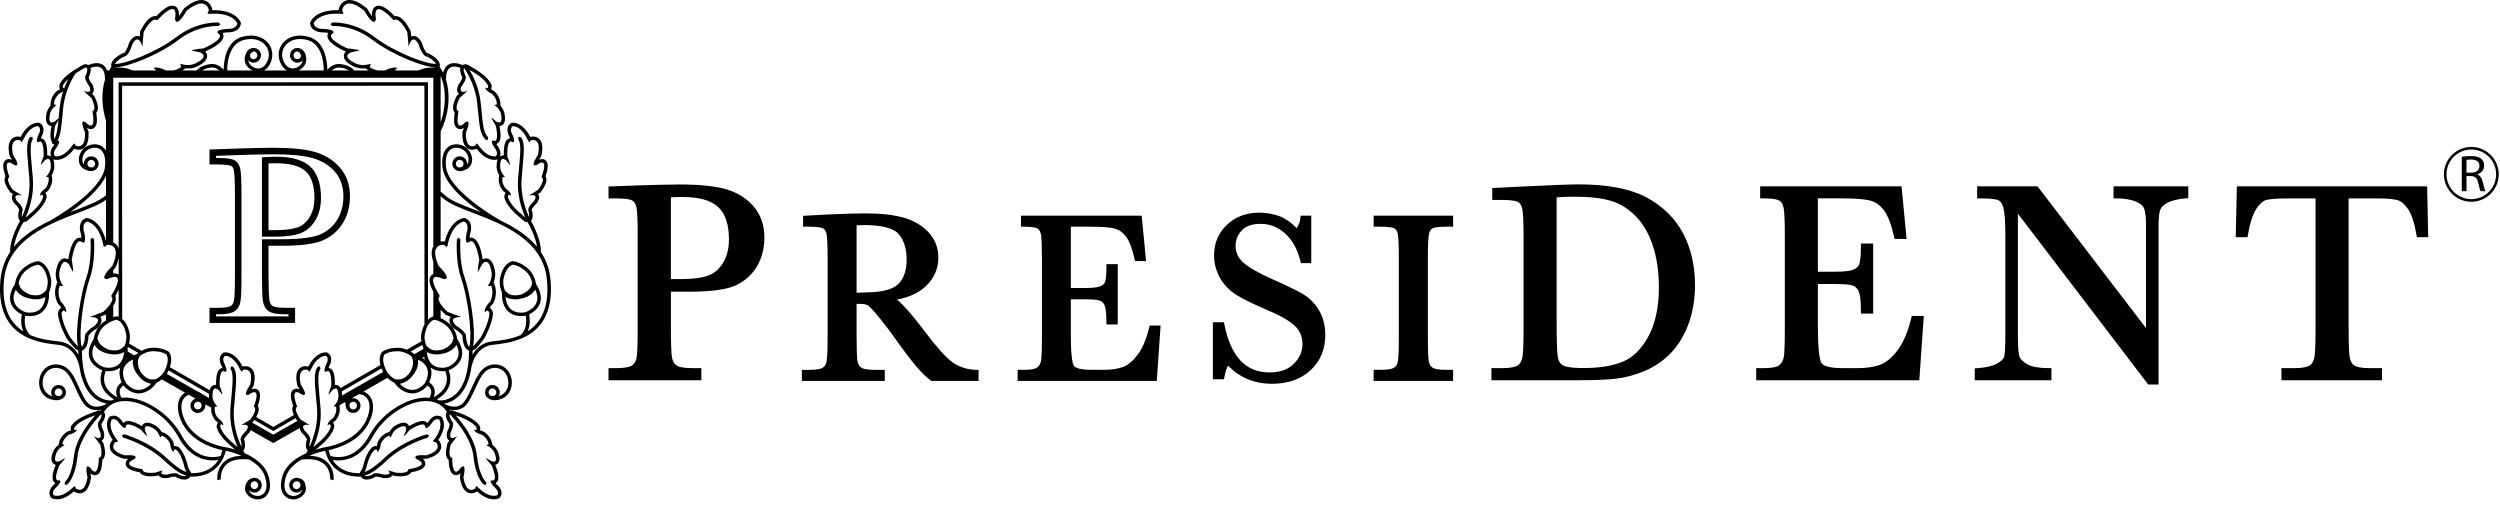
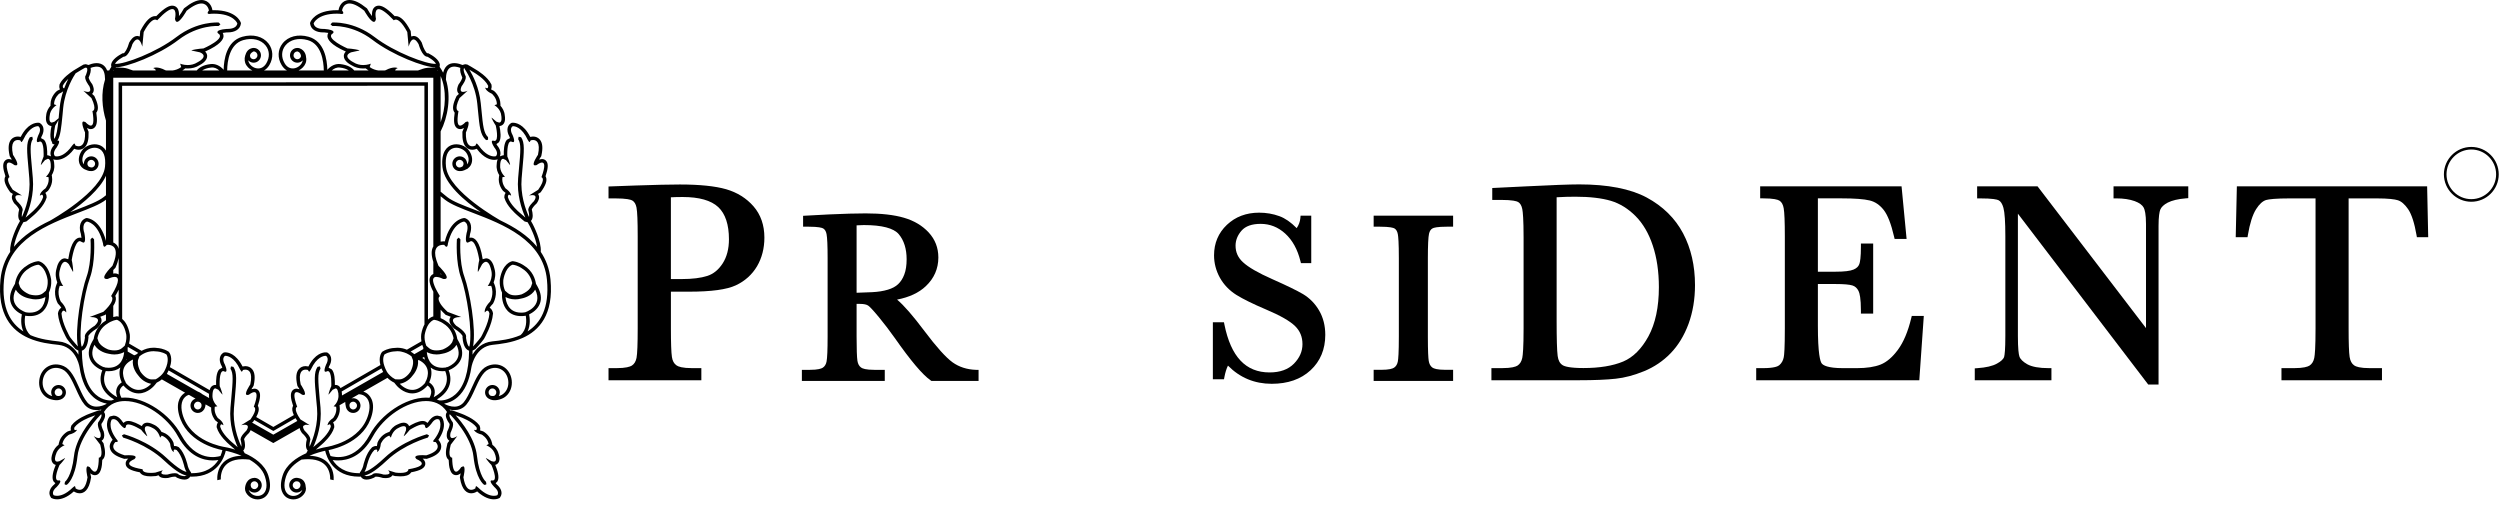
<svg xmlns="http://www.w3.org/2000/svg" width="152" height="31" viewBox="0 0 152 31" fill="none">
  <path d="M33.469 16.986C33.404 16.331 33.191 15.779 32.878 15.314C32.93 14.663 32.414 13.674 32.388 13.624C32.386 13.623 32.342 13.552 32.278 13.428L32.306 13.402C32.433 13.241 32.385 12.944 32.343 12.782L32.336 12.761L32.331 12.751C32.339 12.682 32.471 12.509 32.606 12.389L32.625 12.371L32.641 12.349C32.692 12.272 32.851 12.041 32.739 11.837L32.712 11.793L32.835 11.716L32.87 11.695L32.894 11.661C33.18 11.263 33.276 10.982 33.197 10.775L33.169 10.714C33.326 10.246 33.344 9.971 33.228 9.809C33.164 9.719 33.067 9.669 32.951 9.669L32.778 9.701L32.884 9.532L32.907 9.5L32.916 9.46C33.018 9.002 32.987 8.686 32.825 8.49C32.725 8.368 32.578 8.3 32.407 8.3L32.236 8.322C31.837 7.527 31.341 7.462 31.194 7.462L31.142 7.464L31.093 7.473L31.047 7.502C30.78 7.687 30.821 8.04 30.969 8.298L31.008 8.395L30.821 8.496C30.634 8.693 30.621 9.174 30.631 9.444L30.59 9.44L30.394 9.505C30.484 9.292 30.392 9.034 30.236 8.852L30.181 8.761L30.327 8.656C30.502 8.439 30.427 7.94 30.366 7.663C30.462 7.657 30.547 7.616 30.607 7.543C30.74 7.384 30.709 7.122 30.691 7.028C30.673 6.763 30.549 6.565 30.427 6.428V6.341C30.423 5.85 30.057 5.547 30.042 5.536L30.02 5.519L29.995 5.508L29.855 5.434C29.907 5.332 29.894 5.217 29.885 5.167L29.879 5.14L29.866 5.115C29.647 4.66 29.022 4.283 28.954 4.243C28.769 4.122 28.454 3.947 28.442 3.941L28.419 3.926L28.395 3.921L28.278 3.904L28.118 3.951C27.918 3.866 27.56 3.761 27.276 3.922C27.111 4.018 27.001 4.186 26.942 4.42C26.881 4.298 26.809 4.179 26.73 4.066L26.743 3.943C26.719 3.625 26.278 3.362 26.087 3.263L26.042 3.239H25.989C25.914 3.234 25.744 2.947 25.656 2.63L25.65 2.606L25.638 2.581C25.583 2.484 25.414 2.185 25.146 2.185L25.002 2.216L24.974 1.931L24.971 1.889L24.95 1.851C24.639 1.264 24.349 0.978 24.062 0.978L23.999 0.984C23.444 0.417 23.185 0.344 23.023 0.344C22.905 0.344 22.799 0.392 22.728 0.483C22.619 0.616 22.607 0.819 22.619 0.978C22.529 0.867 22.425 0.709 22.339 0.552L22.317 0.516L22.283 0.488C21.877 0.161 21.538 0 21.25 0C20.788 0 20.614 0.401 20.585 0.61L20.583 0.622L20.484 0.619C19.145 0.619 18.878 1.322 18.867 1.352L18.85 1.402L18.857 1.456C18.906 1.778 19.204 1.971 19.655 1.971L19.706 1.969C19.817 1.98 19.902 1.991 19.96 2.001C19.914 2.08 19.906 2.16 19.908 2.209C19.917 2.376 20.078 2.717 21.026 3.133C20.932 3.226 20.905 3.323 20.904 3.401C20.896 3.694 21.245 3.902 21.372 3.966C21.582 4.099 21.823 4.165 22.083 4.165L22.233 4.158L22.353 4.246C22.372 4.263 22.393 4.272 22.413 4.285H21.538C21.4 4.115 21.15 3.95 20.689 3.896C20.402 3.863 20.117 3.994 19.902 4.245C19.888 3.63 19.73 2.507 18.765 2.236C18.124 2.055 17.514 2.209 17.178 2.644C16.883 3.015 16.861 3.519 17.122 3.955C17.21 4.102 17.319 4.215 17.448 4.285H16.051C16.18 4.215 16.29 4.102 16.377 3.957C16.635 3.519 16.613 3.015 16.322 2.643C15.983 2.209 15.374 2.055 14.732 2.235C13.767 2.507 13.609 3.63 13.598 4.244C13.383 3.994 13.096 3.863 12.81 3.895C12.35 3.949 12.099 4.115 11.961 4.285H11.085C11.104 4.272 11.125 4.262 11.146 4.245L11.267 4.159L11.414 4.164C11.676 4.164 11.917 4.099 12.126 3.965C12.252 3.902 12.603 3.696 12.596 3.401C12.593 3.323 12.568 3.226 12.472 3.133C13.421 2.717 13.58 2.376 13.59 2.209C13.593 2.16 13.585 2.084 13.54 2.001C13.599 1.991 13.681 1.98 13.793 1.968L13.845 1.97C14.293 1.97 14.594 1.777 14.643 1.455L14.65 1.402L14.631 1.355C14.621 1.322 14.353 0.619 13.015 0.619L12.914 0.622L12.912 0.61C12.885 0.399 12.709 0.001 12.247 0.001C11.962 0.001 11.623 0.163 11.214 0.488L11.181 0.516L11.161 0.552C11.075 0.708 10.968 0.867 10.88 0.978C10.891 0.819 10.881 0.616 10.772 0.482C10.7 0.392 10.595 0.345 10.477 0.344C10.313 0.344 10.056 0.416 9.499 0.983L9.435 0.978C9.149 0.978 8.859 1.264 8.549 1.85L8.528 1.888L8.523 1.931L8.497 2.216L8.352 2.185C8.083 2.185 7.917 2.485 7.86 2.581L7.846 2.605L7.841 2.629C7.755 2.946 7.585 3.234 7.509 3.239H7.457L7.41 3.262C7.223 3.362 6.781 3.626 6.754 3.943L6.769 4.065C6.718 4.135 6.68 4.21 6.637 4.285H6.513C6.45 4.12 6.354 3.998 6.223 3.924C5.937 3.761 5.581 3.866 5.381 3.951L5.219 3.903L5.102 3.921L5.079 3.926L5.058 3.937C5.045 3.947 4.73 4.124 4.543 4.243L4.48 4.282L4.46 4.294C4.269 4.419 3.811 4.739 3.629 5.114L3.619 5.14L3.614 5.167C3.604 5.217 3.591 5.333 3.645 5.434L3.505 5.507L3.479 5.518L3.458 5.536C3.441 5.549 3.074 5.85 3.071 6.341V6.428C2.949 6.563 2.826 6.763 2.806 7.026C2.79 7.122 2.76 7.384 2.894 7.542C2.953 7.616 3.035 7.657 3.131 7.663C3.071 7.933 3.002 8.415 3.162 8.64L3.186 8.742L3.263 8.774L3.313 8.761L3.317 8.761L3.263 8.852C3.107 9.033 3.012 9.292 3.105 9.505L2.91 9.44L2.87 9.444C2.878 9.173 2.866 8.693 2.676 8.497L2.492 8.395L2.529 8.298C2.678 8.04 2.718 7.686 2.453 7.502L2.411 7.474L2.356 7.464L2.304 7.462C2.158 7.462 1.662 7.525 1.261 8.322L1.091 8.3C0.921 8.3 0.772 8.367 0.672 8.489C0.513 8.686 0.483 9.002 0.582 9.459L0.591 9.5L0.615 9.532L0.72 9.704L0.548 9.669C0.432 9.669 0.333 9.718 0.271 9.809C0.153 9.971 0.171 10.246 0.33 10.714L0.302 10.774C0.222 10.982 0.317 11.263 0.602 11.659L0.627 11.695L0.664 11.716L0.784 11.793L0.758 11.837C0.649 12.041 0.807 12.272 0.858 12.349L0.873 12.371L0.892 12.388C1.026 12.506 1.158 12.682 1.165 12.751L1.163 12.76L1.154 12.784C1.114 12.944 1.065 13.241 1.192 13.402L1.219 13.43C1.154 13.556 1.11 13.627 1.106 13.633C1.086 13.673 0.568 14.663 0.619 15.314C0.309 15.779 0.095 16.33 0.03 16.986C-0.178 19.139 0.721 20.099 1.724 20.548L1.726 20.549V20.549C2.387 20.844 3.089 20.917 3.547 20.966C4.55 21.073 4.794 22.099 4.837 22.331C4.962 23.157 5.242 23.765 5.677 24.147C5.969 24.402 6.267 24.5 6.489 24.538L6.453 24.568C6.447 24.573 5.737 24.977 5.306 24.464C5.118 24.241 4.966 23.909 4.808 23.557C4.566 23.017 4.311 22.458 3.881 22.264C3.549 22.115 3.207 22.12 2.92 22.279C2.624 22.444 2.429 22.751 2.387 23.122C2.342 23.498 2.47 23.857 2.728 24.084C2.841 24.181 2.972 24.247 3.111 24.284C3.529 24.406 3.737 24.266 3.737 24.266C3.896 24.198 4.008 24.039 4.008 23.857C4.008 23.608 3.807 23.407 3.559 23.407C3.312 23.407 3.111 23.608 3.111 23.857C3.111 23.937 3.134 24.014 3.174 24.082C3.061 24.053 2.959 24.002 2.871 23.922C2.663 23.744 2.562 23.454 2.598 23.148C2.635 22.845 2.788 22.597 3.025 22.464C3.25 22.337 3.524 22.333 3.795 22.458C4.149 22.616 4.384 23.14 4.614 23.643C4.77 23.993 4.933 24.354 5.14 24.6C5.352 24.851 5.622 24.935 5.879 24.935C5.977 24.935 6.072 24.923 6.163 24.901L6.13 24.954L6.073 24.947L6.028 24.95L6.004 24.951L5.98 24.962C5.966 24.965 5.622 25.082 5.418 25.163C5.346 25.19 4.662 25.447 4.358 25.852L4.34 25.873L4.331 25.9C4.315 25.938 4.277 26.056 4.314 26.167L4.161 26.216L4.133 26.223L4.109 26.235C4.092 26.244 3.675 26.473 3.577 26.954L3.561 27.041C3.417 27.151 3.259 27.326 3.188 27.58C3.151 27.68 3.068 27.951 3.194 28.13C3.24 28.201 3.308 28.246 3.389 28.265C3.26 28.57 3.105 29.042 3.26 29.277L3.365 29.379L3.296 29.457C3.061 29.644 2.902 29.959 3.081 30.223L3.111 30.271L3.159 30.294C3.177 30.305 3.291 30.359 3.47 30.359C3.699 30.359 4.055 30.274 4.489 29.879C4.55 29.919 4.683 29.993 4.845 29.993C5.092 29.993 5.412 29.831 5.533 29.053L5.54 29.01L5.53 28.97L5.491 28.776C5.566 28.841 5.66 28.892 5.765 28.892C6.152 28.892 6.207 28.334 6.218 27.964L6.28 27.902C6.415 27.732 6.421 27.442 6.302 26.986L6.291 26.944L6.265 26.912L6.178 26.798L6.259 26.727C6.372 26.586 6.342 26.389 6.31 26.253L6.304 26.227L6.293 26.205C6.21 26.047 6.149 25.835 6.166 25.768L6.173 25.763L6.188 25.743C6.318 25.555 6.455 25.292 6.356 25.105L6.318 25.052C6.66 24.505 7.195 24.384 7.597 24.384H7.604C8.759 24.388 10.176 25.334 10.828 26.539C11.494 27.765 12.373 27.995 12.94 27.995C13.07 27.995 13.184 27.982 13.277 27.967C13.027 28.367 12.545 28.785 11.618 28.77L11.619 28.731L11.576 28.67C11.576 28.67 11.466 28.512 11.423 28.352C11.406 28.272 11.253 27.567 10.891 27.212L10.871 27.19L10.847 27.179C10.823 27.163 10.731 27.117 10.63 27.117L10.583 27.122L10.557 26.964L10.555 26.938L10.546 26.911C10.537 26.894 10.372 26.451 9.904 26.288L9.819 26.258C9.731 26.098 9.581 25.917 9.335 25.811C9.279 25.784 9.114 25.698 8.953 25.698C8.84 25.698 8.74 25.742 8.674 25.819L8.622 25.908C8.449 25.802 8.064 25.594 7.802 25.594C7.658 25.594 7.574 25.652 7.527 25.703L7.513 25.717L7.443 25.636C7.394 25.558 7.197 25.269 6.904 25.269L6.707 25.314L6.66 25.336L6.629 25.38C6.588 25.432 6.269 25.902 6.848 26.74C6.779 26.813 6.629 27.003 6.682 27.25C6.742 27.525 7.013 27.732 7.515 27.886L7.557 27.899L7.6 27.894C7.6 27.894 7.69 27.886 7.799 27.886C7.703 27.967 7.626 28.079 7.641 28.218C7.666 28.459 7.918 28.607 8.502 28.717L8.528 28.756C8.635 28.894 8.84 28.963 9.156 28.963C9.247 28.963 9.353 28.957 9.469 28.945L9.489 28.942L9.511 28.936L9.638 28.897C9.738 29.069 9.978 29.069 10.061 29.069L10.2 29.062L10.226 29.059L10.253 29.051C10.309 29.032 10.485 28.981 10.622 28.981L10.707 28.992L10.731 29.031L10.784 29.054C10.808 29.067 11.021 29.161 11.215 29.161C11.375 29.161 11.498 29.093 11.565 28.977L11.662 28.981C13.239 28.981 13.64 27.784 13.727 27.406C13.902 27.443 14.28 27.539 14.688 27.709C14.208 27.724 13.835 27.863 13.581 28.12C13.201 28.501 13.198 29.019 13.212 29.196C13.267 29.178 13.34 29.164 13.423 29.149C13.418 28.981 13.437 28.563 13.734 28.267C14.025 27.974 14.506 27.866 15.164 27.943C15.581 28.184 15.961 28.519 16.107 28.971C16.278 29.498 16.22 29.898 15.95 30.07C15.749 30.201 15.457 30.172 15.272 30.007C15.193 29.937 15.146 29.864 15.123 29.794L15.128 29.79C15.212 29.885 15.33 29.949 15.466 29.949C15.712 29.949 15.915 29.748 15.915 29.5C15.915 29.253 15.712 29.053 15.466 29.053C15.432 29.053 15.398 29.06 15.366 29.068V29.065C15.357 29.067 15.35 29.069 15.344 29.071C15.334 29.073 15.324 29.077 15.315 29.079C14.901 29.197 14.896 29.703 14.896 29.703C14.892 29.865 14.97 30.021 15.13 30.164C15.277 30.294 15.472 30.364 15.662 30.364C15.802 30.364 15.943 30.326 16.066 30.249C16.234 30.141 16.597 29.795 16.312 28.907C16.099 28.247 15.473 27.819 14.878 27.555C14.86 27.526 14.827 27.469 14.787 27.39L14.817 27.363C14.943 27.203 14.892 26.906 14.852 26.743L14.845 26.723L14.839 26.71C14.849 26.643 14.982 26.47 15.114 26.35L15.134 26.332L15.15 26.311C15.171 26.28 15.209 26.223 15.24 26.154L16.617 26.938L18.219 26.024C18.238 26.15 18.316 26.263 18.349 26.311L18.365 26.332L18.383 26.349C18.518 26.468 18.648 26.643 18.656 26.71L18.653 26.722L18.648 26.742C18.606 26.908 18.558 27.203 18.683 27.363L18.71 27.393C18.67 27.47 18.639 27.526 18.62 27.556C18.028 27.819 17.398 28.247 17.186 28.907C16.901 29.795 17.265 30.14 17.432 30.249C17.555 30.325 17.694 30.364 17.837 30.364C18.027 30.364 18.221 30.294 18.367 30.164C18.527 30.021 18.606 29.865 18.602 29.703C18.602 29.673 18.597 29.652 18.591 29.627C18.583 29.436 18.513 29.127 18.148 29.065V29.069C18.111 29.059 18.073 29.051 18.031 29.051C17.786 29.051 17.583 29.253 17.583 29.499C17.583 29.748 17.786 29.949 18.031 29.949C18.173 29.949 18.297 29.882 18.379 29.781C18.36 29.855 18.311 29.933 18.226 30.007C18.04 30.172 17.749 30.201 17.548 30.073C17.278 29.898 17.22 29.497 17.389 28.971C17.536 28.518 17.915 28.184 18.334 27.942C18.991 27.866 19.474 27.974 19.763 28.266C20.06 28.562 20.08 28.98 20.076 29.149C20.158 29.161 20.233 29.178 20.285 29.194C20.299 29.016 20.295 28.5 19.917 28.12C19.663 27.863 19.29 27.723 18.811 27.709C19.219 27.537 19.597 27.443 19.77 27.406C19.856 27.784 20.257 28.981 21.835 28.981L21.934 28.977C21.999 29.093 22.123 29.162 22.283 29.162C22.478 29.162 22.69 29.067 22.713 29.054L22.768 29.031L22.793 28.992L22.874 28.981C23.013 28.981 23.189 29.032 23.246 29.051L23.272 29.059L23.297 29.061L23.437 29.069C23.519 29.069 23.758 29.069 23.861 28.897L23.988 28.936L24.008 28.942L24.029 28.945C24.145 28.957 24.25 28.963 24.343 28.963C24.659 28.963 24.864 28.894 24.97 28.756L24.996 28.717C25.581 28.607 25.832 28.458 25.859 28.218C25.87 28.079 25.794 27.967 25.698 27.886C25.809 27.886 25.898 27.894 25.898 27.894L25.942 27.899L25.982 27.886C26.484 27.732 26.757 27.525 26.816 27.25C26.869 27.003 26.72 26.813 26.651 26.742C27.229 25.902 26.908 25.432 26.872 25.38L26.838 25.335L26.79 25.313L26.595 25.269C26.299 25.269 26.103 25.557 26.054 25.636L25.984 25.717L25.97 25.703C25.924 25.653 25.839 25.594 25.695 25.594C25.434 25.594 25.048 25.802 24.874 25.908L24.822 25.819C24.756 25.743 24.659 25.698 24.545 25.698C24.385 25.698 24.215 25.784 24.161 25.811C23.916 25.917 23.767 26.098 23.678 26.257L23.594 26.285C23.126 26.45 22.96 26.894 22.953 26.911L22.945 26.937L22.942 26.964L22.916 27.122L22.866 27.116C22.766 27.116 22.677 27.163 22.651 27.179L22.627 27.193L22.608 27.212C22.246 27.567 22.091 28.271 22.076 28.352C22.033 28.512 21.923 28.669 21.922 28.67L21.878 28.73L21.881 28.77C20.96 28.782 20.477 28.366 20.226 27.97C20.316 27.984 20.428 27.995 20.558 27.995C21.126 27.995 22.004 27.765 22.669 26.539C23.323 25.334 24.74 24.388 25.896 24.384H25.902C26.303 24.384 26.838 24.505 27.178 25.052L27.142 25.105C27.042 25.291 27.178 25.554 27.312 25.743L27.325 25.762L27.334 25.769C27.351 25.835 27.288 26.047 27.207 26.204L27.194 26.227L27.189 26.253C27.158 26.388 27.126 26.585 27.24 26.727L27.319 26.798L27.232 26.911L27.207 26.945L27.197 26.986C27.078 27.441 27.083 27.732 27.218 27.901L27.28 27.965C27.291 28.334 27.346 28.89 27.733 28.89C27.837 28.89 27.931 28.843 28.008 28.776L27.969 28.969L27.961 29.01L27.965 29.052C28.085 29.83 28.407 29.993 28.653 29.993C28.818 29.993 28.949 29.919 29.01 29.877C29.444 30.274 29.799 30.359 30.025 30.359C30.21 30.359 30.319 30.305 30.339 30.294L30.385 30.271L30.416 30.223C30.598 29.959 30.434 29.644 30.204 29.457L30.134 29.379L30.239 29.276C30.394 29.041 30.239 28.57 30.11 28.265C30.189 28.245 30.258 28.201 30.303 28.13C30.429 27.95 30.346 27.677 30.308 27.579C30.24 27.326 30.082 27.151 29.936 27.041L29.921 26.956C29.823 26.473 29.407 26.245 29.39 26.236L29.365 26.222L29.338 26.216L29.186 26.166C29.221 26.054 29.182 25.938 29.166 25.899L29.157 25.875L29.141 25.852C28.838 25.447 28.153 25.19 28.082 25.163C27.875 25.081 27.532 24.964 27.518 24.96L27.494 24.951L27.47 24.95L27.425 24.946L27.369 24.953L27.334 24.901C27.425 24.923 27.521 24.935 27.62 24.935C27.875 24.935 28.145 24.851 28.357 24.599C28.564 24.353 28.729 23.993 28.885 23.643C29.113 23.139 29.349 22.616 29.706 22.458C29.974 22.333 30.247 22.337 30.474 22.464C30.709 22.595 30.865 22.844 30.901 23.147C30.938 23.453 30.835 23.744 30.626 23.921C30.541 24.001 30.44 24.05 30.328 24.08L30.326 24.078C30.365 24.013 30.388 23.936 30.388 23.856C30.388 23.608 30.186 23.407 29.939 23.407C29.693 23.407 29.492 23.608 29.492 23.856C29.492 24.046 29.611 24.205 29.779 24.269C29.813 24.291 30.016 24.395 30.397 24.284L30.402 24.279C30.537 24.241 30.663 24.176 30.769 24.084C31.029 23.858 31.156 23.498 31.113 23.122C31.068 22.751 30.874 22.445 30.577 22.279C30.291 22.12 29.949 22.114 29.616 22.264C29.187 22.459 28.934 23.017 28.691 23.556C28.53 23.909 28.381 24.24 28.193 24.463C27.764 24.974 27.074 24.585 27.044 24.568H27.042L27.009 24.538C27.232 24.5 27.531 24.401 27.823 24.146C28.254 23.767 28.534 23.161 28.659 22.346C28.693 22.149 28.937 21.073 29.951 20.966C30.41 20.917 31.113 20.843 31.772 20.548L31.774 20.549V20.548C32.776 20.099 33.675 19.139 33.469 16.986ZM3.559 23.617C3.689 23.617 3.795 23.724 3.795 23.857C3.795 23.934 3.756 24.002 3.697 24.045C3.589 24.106 3.457 24.066 3.452 24.064C3.379 24.027 3.324 23.945 3.324 23.857C3.324 23.724 3.429 23.617 3.559 23.617ZM6.011 25.622C5.832 25.785 6.102 26.302 6.102 26.302C6.163 26.562 6.093 26.636 5.995 26.636C5.868 26.636 5.696 26.513 5.696 26.513L6.096 27.038C6.292 27.795 6.056 27.825 6.013 27.825H6.008C5.998 28.495 5.884 28.679 5.765 28.679C5.619 28.679 5.462 28.407 5.462 28.407L5.345 28.352C5.156 28.352 5.322 29.02 5.322 29.02C5.224 29.644 5.015 29.782 4.845 29.782C4.705 29.782 4.594 29.69 4.594 29.69C4.586 29.59 4.562 29.558 4.531 29.558L4.413 29.654C3.996 30.063 3.67 30.145 3.47 30.145C3.334 30.145 3.26 30.107 3.26 30.107C3.102 29.876 3.441 29.614 3.441 29.614C3.811 29.221 3.624 29.205 3.599 29.205H3.596L3.545 29.214C3.194 29.214 3.619 28.271 3.619 28.271C3.697 28.205 3.99 27.849 3.955 27.849L3.939 27.857C3.843 27.916 3.616 28.041 3.616 28.041L3.486 28.067C3.229 28.067 3.393 27.647 3.393 27.647C3.501 27.222 3.927 27.073 3.927 27.073L3.788 26.996C3.866 26.604 4.21 26.421 4.21 26.421C4.629 26.318 4.683 26.13 4.683 26.13L4.589 26.15C4.461 26.15 4.53 25.978 4.53 25.978C4.808 25.605 5.493 25.361 5.493 25.361C5.581 25.323 5.696 25.284 5.797 25.247C5.405 25.681 4.614 26.676 4.498 27.724C4.359 28.989 3.954 29.292 3.952 29.293L3.923 29.438L4.011 29.485L4.07 29.467C4.09 29.455 4.559 29.132 4.711 27.748C4.846 26.513 6.027 25.306 6.149 25.182C6.252 25.277 6.011 25.622 6.011 25.622ZM11.215 28.951C11.061 28.951 10.875 28.863 10.875 28.863C10.828 28.794 10.729 28.771 10.622 28.771C10.421 28.771 10.184 28.852 10.184 28.852L10.061 28.856C9.614 28.856 9.905 28.591 9.905 28.591L9.445 28.734C9.334 28.747 9.239 28.752 9.156 28.752C8.611 28.752 8.673 28.532 8.673 28.532C7.189 28.287 8.173 27.914 8.173 27.914C8.396 27.709 8.075 27.676 7.825 27.676C7.692 27.676 7.581 27.684 7.581 27.684C6.476 27.345 7.019 26.872 7.019 26.872L7.063 26.875C7.272 26.875 7.081 26.7 7.081 26.7C6.495 25.909 6.798 25.504 6.798 25.504L6.904 25.482C7.112 25.482 7.268 25.756 7.268 25.756C7.443 25.974 7.538 26.03 7.588 26.03L7.651 25.97C7.641 25.849 7.706 25.805 7.803 25.805C8.068 25.805 8.582 26.131 8.582 26.131C8.634 26.212 8.917 26.523 8.951 26.523V26.504C8.903 26.401 8.814 26.161 8.814 26.161C8.778 25.966 8.857 25.91 8.953 25.91C9.081 25.91 9.241 26.001 9.241 26.001C9.648 26.171 9.733 26.609 9.733 26.609L9.833 26.485C10.21 26.619 10.344 26.984 10.344 26.984C10.382 27.405 10.564 27.49 10.564 27.49C10.537 27.362 10.581 27.329 10.63 27.329L10.741 27.362C11.073 27.69 11.214 28.397 11.214 28.397C11.242 28.509 11.295 28.616 11.338 28.688C11.23 28.672 10.882 28.557 10.111 27.828C9.033 26.816 7.604 26.42 7.541 26.401L7.41 26.475L7.485 26.604C7.5 26.61 8.926 27.007 9.961 27.982C10.792 28.763 11.186 28.899 11.354 28.904L11.215 28.951ZM15.263 29.391C15.282 29.357 15.305 29.325 15.337 29.304C15.338 29.301 15.341 29.301 15.343 29.299C15.38 29.277 15.422 29.263 15.466 29.263C15.596 29.263 15.701 29.369 15.701 29.5C15.701 29.63 15.596 29.738 15.466 29.738C15.38 29.738 15.307 29.687 15.268 29.616C15.228 29.515 15.238 29.441 15.263 29.391ZM18.27 29.498L18.267 29.499C18.267 29.63 18.162 29.738 18.031 29.738C17.902 29.738 17.797 29.63 17.797 29.499C17.797 29.369 17.902 29.263 18.031 29.263C18.067 29.263 18.108 29.272 18.148 29.284V29.286C18.148 29.286 18.246 29.331 18.268 29.447H18.259C18.262 29.449 18.268 29.455 18.271 29.46C18.273 29.471 18.271 29.485 18.27 29.498ZM25.956 26.401C25.897 26.419 24.464 26.817 23.388 27.829C22.616 28.556 22.27 28.671 22.162 28.687C22.205 28.616 22.256 28.509 22.284 28.397C22.284 28.397 22.427 27.691 22.759 27.363L22.866 27.329C22.917 27.329 22.96 27.362 22.932 27.491C22.932 27.491 23.114 27.406 23.153 26.984C23.153 26.984 23.289 26.619 23.664 26.485L23.768 26.609C23.768 26.609 23.849 26.17 24.258 26.001C24.258 26.001 24.419 25.91 24.545 25.91C24.644 25.91 24.721 25.966 24.685 26.161C24.685 26.161 24.595 26.401 24.55 26.504L24.549 26.522C24.582 26.522 24.864 26.212 24.917 26.131C24.917 26.131 25.429 25.805 25.695 25.805C25.791 25.805 25.856 25.849 25.849 25.97L25.91 26.031C25.961 26.031 26.058 25.975 26.23 25.756C26.23 25.756 26.388 25.482 26.595 25.482L26.7 25.505C26.7 25.505 27.005 25.909 26.419 26.698C26.419 26.698 26.227 26.875 26.435 26.875L26.48 26.872C26.48 26.872 27.026 27.344 25.918 27.684C25.918 27.684 25.805 27.673 25.675 27.673C25.423 27.673 25.104 27.709 25.326 27.915C25.326 27.915 26.309 28.287 24.825 28.532C24.825 28.532 24.887 28.753 24.343 28.753C24.261 28.753 24.163 28.748 24.052 28.734L23.592 28.591C23.592 28.591 23.883 28.856 23.437 28.856L23.315 28.851C23.315 28.851 23.078 28.771 22.874 28.771C22.768 28.771 22.67 28.794 22.624 28.864C22.624 28.864 22.436 28.951 22.283 28.951L22.145 28.905C22.313 28.897 22.706 28.764 23.534 27.982C24.57 27.008 25.998 26.611 26.013 26.605L26.089 26.476L25.956 26.401ZM30.042 24.068C30.015 24.075 29.932 24.086 29.848 24.069C29.765 24.034 29.706 23.953 29.706 23.857C29.706 23.724 29.809 23.617 29.939 23.617C30.069 23.617 30.175 23.724 30.175 23.857C30.175 23.949 30.12 24.029 30.042 24.068ZM27.348 25.184C27.472 25.307 28.652 26.513 28.786 27.749C28.939 29.132 29.409 29.456 29.429 29.468L29.485 29.485L29.576 29.439L29.549 29.294C29.543 29.292 29.14 28.99 29 27.724C28.886 26.676 28.092 25.681 27.701 25.248C27.803 25.284 27.916 25.323 28.003 25.361C28.003 25.361 28.691 25.605 28.969 25.978C28.969 25.978 29.037 26.15 28.909 26.15L28.814 26.131C28.814 26.131 28.869 26.321 29.288 26.422C29.288 26.422 29.632 26.606 29.71 26.996L29.57 27.076C29.57 27.076 29.996 27.222 30.106 27.648C30.106 27.648 30.27 28.067 30.011 28.067L29.882 28.04C29.882 28.04 29.655 27.917 29.559 27.856L29.543 27.849C29.507 27.849 29.8 28.205 29.878 28.269C29.878 28.269 30.304 29.215 29.953 29.215L29.902 29.206H29.899C29.874 29.206 29.687 29.221 30.058 29.613C30.058 29.613 30.397 29.876 30.239 30.107C30.239 30.107 30.162 30.145 30.025 30.145C29.829 30.145 29.502 30.063 29.084 29.654L28.966 29.558C28.937 29.558 28.911 29.59 28.906 29.69C28.906 29.69 28.794 29.782 28.653 29.782C28.485 29.782 28.272 29.644 28.176 29.019C28.176 29.019 28.343 28.352 28.156 28.352L28.035 28.407C28.035 28.407 27.878 28.679 27.733 28.679C27.614 28.679 27.5 28.495 27.492 27.825H27.485C27.443 27.825 27.207 27.795 27.405 27.038L27.803 26.513C27.803 26.513 27.63 26.635 27.503 26.635C27.405 26.635 27.334 26.562 27.397 26.3C27.397 26.3 27.667 25.785 27.486 25.622C27.486 25.622 27.248 25.277 27.348 25.184ZM30.412 10.023C30.412 10.023 30.409 9.654 30.59 9.654L30.763 9.734C30.763 9.734 30.93 9.928 30.998 10.02L31.01 10.029C31.04 10.029 30.896 9.609 30.847 9.518C30.847 9.518 30.796 8.602 31.065 8.602L31.163 8.636L31.198 8.642C31.249 8.642 31.323 8.587 31.162 8.202C31.162 8.202 30.939 7.838 31.169 7.676L31.194 7.673C31.299 7.673 31.728 7.725 32.086 8.501L32.175 8.637C32.202 8.637 32.232 8.611 32.266 8.535C32.266 8.535 32.327 8.512 32.407 8.512C32.592 8.512 32.878 8.629 32.708 9.413C32.708 9.413 32.265 10.054 32.528 10.054L32.622 10.04C32.622 10.04 32.812 9.882 32.952 9.882C33.099 9.882 33.184 10.054 32.92 10.772C32.92 10.772 33.217 10.845 32.721 11.539L32.158 11.891C32.158 11.891 32.261 11.863 32.364 11.863C32.518 11.863 32.67 11.925 32.463 12.232C32.463 12.232 32.026 12.62 32.135 12.835C32.135 12.835 32.191 13.062 32.166 13.2C31.94 12.702 31.631 11.821 31.715 10.847C31.732 10.649 31.75 10.465 31.762 10.296C31.869 9.156 31.91 8.682 31.683 8.344L31.533 8.314L31.505 8.462C31.691 8.738 31.651 9.189 31.551 10.278C31.536 10.446 31.519 10.631 31.502 10.83C31.416 11.824 31.71 12.707 31.943 13.229C31.85 13.155 31.674 13.004 31.559 12.898C31.559 12.898 31.004 12.429 30.878 11.983C30.878 11.983 30.875 11.836 30.96 11.836L31.076 11.895C31.076 11.895 31.092 11.697 30.738 11.456C30.738 11.456 30.481 11.162 30.549 10.771L30.706 10.745C30.706 10.745 30.362 10.459 30.412 10.023ZM28.287 4.585C28.287 4.585 28.114 4.205 28.231 4.129L28.248 4.186C28.255 4.194 28.897 5.089 29.019 6.304C29.035 6.458 29.048 6.603 29.062 6.739C29.157 7.728 29.202 8.182 29.524 8.491L29.599 8.522L29.674 8.488L29.673 8.34C29.407 8.085 29.366 7.656 29.275 6.718C29.262 6.584 29.247 6.437 29.231 6.282C29.135 5.32 28.74 4.568 28.539 4.238C28.64 4.297 28.756 4.367 28.843 4.423C28.843 4.423 29.471 4.786 29.676 5.205C29.676 5.205 29.707 5.367 29.607 5.367L29.497 5.327C29.497 5.327 29.515 5.523 29.906 5.7C29.906 5.7 30.21 5.947 30.211 6.342L30.062 6.396C30.062 6.396 30.454 6.617 30.481 7.052C30.481 7.052 30.556 7.452 30.346 7.452L30.186 7.401C30.186 7.401 29.987 7.24 29.902 7.16L29.89 7.152C29.858 7.152 30.077 7.548 30.141 7.628C30.141 7.628 30.365 8.569 30.066 8.569L29.987 8.552L29.966 8.549C29.918 8.549 29.813 8.587 30.065 8.98C30.065 8.98 30.349 9.298 30.149 9.498L30.05 9.51C29.877 9.51 29.509 9.43 29.101 8.842L28.995 8.724C28.969 8.724 28.94 8.752 28.916 8.842C28.916 8.842 28.823 8.895 28.714 8.895C28.534 8.895 28.303 8.76 28.327 8.053C28.327 8.053 28.633 7.387 28.413 7.387L28.304 7.422C28.304 7.422 28.118 7.637 27.976 7.637C27.845 7.637 27.754 7.455 27.876 6.751C27.876 6.751 27.571 6.734 27.938 5.963L28.429 5.519C28.429 5.519 28.278 5.588 28.158 5.588C28.035 5.588 27.943 5.518 28.07 5.236C28.07 5.236 28.434 4.777 28.287 4.585ZM26.79 4.624C27.168 5.486 27.095 6.578 26.79 7.434V4.624ZM26.79 7.99C27.227 7.138 27.444 5.885 27.111 4.834C27.113 4.454 27.204 4.209 27.381 4.107C27.57 3.999 27.824 4.065 27.991 4.129C27.949 4.294 28.017 4.507 28.091 4.672L28.099 4.693L28.107 4.703C28.111 4.769 28.011 4.967 27.903 5.105L27.885 5.127L27.875 5.149C27.839 5.23 27.73 5.469 27.85 5.65L27.903 5.709L27.796 5.806L27.764 5.834L27.744 5.874C27.536 6.313 27.493 6.606 27.606 6.796L27.645 6.851C27.575 7.318 27.599 7.584 27.724 7.731C27.787 7.808 27.878 7.85 27.977 7.85C28.061 7.85 28.138 7.821 28.207 7.78L28.132 7.964L28.116 8.002L28.114 8.042C28.097 8.482 28.172 8.779 28.34 8.947C28.44 9.05 28.569 9.105 28.714 9.105C28.832 9.105 28.931 9.07 28.985 9.045C29.422 9.631 29.837 9.72 30.05 9.72C30.139 9.72 30.198 9.705 30.214 9.699L30.259 9.685C30.209 9.81 30.198 9.95 30.198 10.011C30.169 10.276 30.258 10.495 30.354 10.649L30.339 10.734C30.254 11.219 30.563 11.579 30.577 11.594L30.596 11.615L30.617 11.63L30.742 11.729C30.669 11.819 30.663 11.936 30.663 11.984V12.012L30.671 12.037C30.807 12.526 31.358 13.004 31.416 13.056C31.579 13.206 31.855 13.434 31.869 13.443L31.887 13.46L31.91 13.47L32.078 13.511H32.079C32.147 13.64 32.193 13.718 32.202 13.731C32.206 13.738 32.572 14.436 32.653 15.007C32.082 14.311 31.282 13.813 30.46 13.419H30.458C30.427 13.402 27.271 11.651 27.117 10.14C27.05 9.531 27.204 9.131 27.539 9.016C27.85 8.908 28.212 9.075 28.358 9.298C28.507 9.527 28.534 9.769 28.433 9.945L28.396 9.993L28.399 9.954C28.399 9.708 28.198 9.505 27.951 9.505C27.703 9.505 27.502 9.708 27.502 9.954C27.502 10.203 27.703 10.403 27.951 10.403C27.97 10.403 27.989 10.399 28.008 10.398L28.011 10.399C28.011 10.399 28.124 10.422 28.408 10.266C28.413 10.261 28.419 10.259 28.427 10.254C28.437 10.249 28.443 10.247 28.455 10.239V10.229C28.52 10.182 28.577 10.122 28.618 10.049C28.759 9.803 28.729 9.481 28.538 9.185C28.324 8.852 27.844 8.686 27.468 8.816C27.213 8.902 26.804 9.193 26.902 10.161C27.006 11.169 28.26 12.226 29.23 12.897C29.097 12.846 28.965 12.796 28.839 12.746C28.137 12.478 27.529 12.246 27.194 11.983C27.044 11.864 26.913 11.758 26.79 11.655L26.79 7.99ZM28.064 10.146L28.019 10.168C27.972 10.182 27.923 10.193 27.878 10.176C27.785 10.146 27.716 10.061 27.716 9.954C27.716 9.823 27.823 9.718 27.951 9.718C28.079 9.718 28.183 9.823 28.183 9.954C28.183 10.03 28.149 10.094 28.096 10.139C28.093 10.14 28.091 10.142 28.09 10.142L28.064 10.146ZM26.576 4.283L26.602 4.261C26.606 4.269 26.609 4.277 26.614 4.285H26.574L26.576 4.283ZM22.083 3.955C21.901 3.955 21.685 3.915 21.479 3.782C21.479 3.782 20.766 3.43 21.34 3.183C21.34 3.183 21.681 3.103 21.835 3.075C21.985 3.048 21.316 2.947 21.142 2.947H21.13C21.13 2.947 19.713 2.331 20.24 2.026C20.24 2.026 20.496 1.82 19.707 1.758L19.655 1.76C19.508 1.76 19.115 1.731 19.069 1.423C19.069 1.423 19.282 0.831 20.484 0.831L20.648 0.837L20.766 0.852C20.854 0.852 20.94 0.815 20.797 0.637C20.797 0.637 20.854 0.212 21.25 0.212C21.451 0.212 21.738 0.323 22.15 0.654C22.15 0.654 22.523 1.329 22.733 1.329C22.792 1.329 22.837 1.276 22.858 1.143C22.858 1.143 22.728 0.556 23.023 0.556C23.181 0.556 23.462 0.722 23.947 1.237C23.947 1.237 23.984 1.191 24.062 1.191C24.189 1.191 24.423 1.313 24.763 1.949L24.846 2.839C24.846 2.839 24.945 2.397 25.146 2.397C25.23 2.397 25.331 2.471 25.45 2.684C25.45 2.684 25.656 3.45 25.989 3.45C25.989 3.45 26.406 3.668 26.507 3.883C25.936 3.918 23.986 3.183 22.771 2.25C21.495 1.276 20.247 1.366 20.193 1.371L20.096 1.485L20.209 1.582C20.222 1.581 21.435 1.495 22.64 2.418C23.876 3.365 25.794 4.088 26.47 4.097L26.448 4.114C26.448 4.114 26.374 4.109 26.27 4.109C26.112 4.109 25.879 4.122 25.71 4.181C25.71 4.181 25.59 4.23 25.41 4.285H24.03C24.028 4.238 24.06 4.189 24.181 4.141C24.181 4.141 24.121 4.105 23.997 4.105C23.875 4.105 23.692 4.137 23.437 4.273C23.437 4.273 23.416 4.28 23.378 4.285H23.006C22.842 4.262 22.655 4.207 22.479 4.079L22.544 3.872C22.544 3.872 22.348 3.955 22.083 3.955ZM20.664 4.107C20.893 4.131 21.073 4.197 21.21 4.285H20.168C20.302 4.168 20.47 4.084 20.664 4.107ZM17.308 3.85C17.089 3.485 17.105 3.08 17.345 2.772C17.631 2.409 18.153 2.282 18.708 2.439C19.546 2.675 19.677 3.73 19.687 4.285H18.154C18.351 4.189 18.514 4.027 18.588 3.828C18.632 3.701 18.632 3.572 18.602 3.447L18.605 3.441C18.605 3.441 18.582 3.075 18.226 2.94C18.18 2.923 18.132 2.915 18.08 2.915C17.832 2.915 17.631 3.115 17.631 3.364C17.631 3.61 17.832 3.812 18.08 3.812C18.209 3.812 18.326 3.756 18.41 3.665V3.658L18.41 3.662L18.41 3.665L18.384 3.756C18.31 3.969 18.084 4.137 17.853 4.159C17.631 4.179 17.438 4.071 17.308 3.85ZM18.303 3.413C18.282 3.518 18.192 3.601 18.08 3.601C17.95 3.601 17.846 3.494 17.846 3.364C17.846 3.234 17.945 3.133 18.072 3.127C18.102 3.13 18.267 3.161 18.303 3.413ZM14.791 2.439C15.347 2.282 15.87 2.409 16.154 2.772C16.396 3.08 16.41 3.483 16.193 3.849C16.062 4.071 15.869 4.181 15.647 4.159C15.413 4.14 15.19 3.97 15.113 3.756L15.092 3.665H15.09L15.092 3.662V3.665C15.173 3.756 15.291 3.812 15.42 3.812C15.665 3.812 15.867 3.61 15.867 3.364C15.867 3.115 15.665 2.914 15.42 2.914C15.352 2.914 15.291 2.931 15.236 2.957L15.231 2.956C14.967 3.062 14.898 3.392 14.882 3.506C14.882 3.506 14.882 3.515 14.878 3.521C14.876 3.538 14.875 3.552 14.875 3.552L14.877 3.553C14.872 3.643 14.878 3.735 14.911 3.828C14.983 4.028 15.148 4.189 15.343 4.285H13.812C13.82 3.731 13.951 2.675 14.791 2.439ZM15.42 3.126C15.548 3.126 15.652 3.231 15.652 3.364C15.652 3.494 15.548 3.601 15.42 3.601C15.331 3.601 15.257 3.552 15.217 3.476C15.123 3.248 15.42 3.126 15.42 3.126ZM12.834 4.107C13.03 4.082 13.196 4.165 13.331 4.285H12.289C12.425 4.197 12.606 4.131 12.834 4.107ZM7.512 3.45C7.842 3.447 8.049 2.684 8.049 2.684C8.168 2.471 8.269 2.397 8.352 2.397C8.554 2.397 8.652 2.839 8.652 2.839L8.737 1.949C9.076 1.313 9.308 1.191 9.435 1.191C9.512 1.191 9.553 1.237 9.553 1.237C10.038 0.722 10.319 0.552 10.477 0.552C10.774 0.556 10.639 1.143 10.639 1.143C10.661 1.276 10.707 1.329 10.765 1.329C10.974 1.329 11.347 0.654 11.347 0.654C11.761 0.323 12.048 0.212 12.247 0.212C12.643 0.212 12.702 0.638 12.702 0.638C12.557 0.815 12.643 0.849 12.733 0.849L12.851 0.837L13.015 0.832C14.22 0.832 14.429 1.424 14.429 1.424C14.385 1.731 13.989 1.758 13.845 1.758H13.79C13.003 1.82 13.257 2.026 13.257 2.026C13.787 2.332 12.367 2.947 12.367 2.947H12.356C12.184 2.947 11.512 3.05 11.664 3.075C11.817 3.103 12.158 3.182 12.158 3.182C12.733 3.43 12.018 3.782 12.018 3.782C11.812 3.915 11.599 3.955 11.414 3.955C11.149 3.955 10.954 3.872 10.954 3.872L11.017 4.079C10.843 4.207 10.656 4.263 10.494 4.285H10.119C10.084 4.28 10.061 4.273 10.061 4.273C9.81 4.14 9.623 4.105 9.502 4.105C9.375 4.105 9.316 4.141 9.316 4.141C9.436 4.189 9.472 4.238 9.468 4.285H8.088C7.908 4.23 7.788 4.181 7.788 4.181C7.62 4.12 7.387 4.11 7.226 4.11C7.122 4.11 7.049 4.114 7.049 4.114L7.029 4.094C7.703 4.089 9.622 3.367 10.859 2.418C12.063 1.496 13.274 1.58 13.287 1.582L13.402 1.485L13.304 1.371C13.252 1.365 12.001 1.276 10.728 2.25C9.511 3.183 7.558 3.921 6.992 3.883C7.095 3.668 7.512 3.45 7.512 3.45ZM26.346 4.725V14.983C26.211 15.205 26.212 15.515 26.346 15.923V16.66C26.251 16.701 26.193 16.768 26.168 16.813C26.061 17.003 26.113 17.29 26.346 17.736V19.239C26.313 19.243 26.174 19.282 26.022 19.431L26.019 5.002L7.211 5.006L7.213 15.133C7.194 15.07 7.176 15.009 7.143 14.958C7.08 14.863 6.992 14.791 6.886 14.742V4.725L26.346 4.725ZM20.791 24.047C20.791 24.021 20.793 23.999 20.791 23.973C20.791 23.937 20.787 23.871 20.773 23.803L23.193 22.401C23.22 22.468 23.256 22.543 23.296 22.616L20.791 24.047ZM21.47 24.423C21.601 24.423 21.705 24.529 21.705 24.661C21.705 24.791 21.601 24.896 21.47 24.896C21.405 24.896 21.35 24.863 21.306 24.821C21.208 24.697 21.26 24.561 21.26 24.561V24.559C21.298 24.479 21.377 24.423 21.47 24.423ZM23.269 21.369L23.236 21.389L23.215 21.416C23.187 21.452 23.003 21.708 23.127 22.195L20.703 23.596C20.683 23.562 20.664 23.529 20.637 23.501C20.573 23.437 20.49 23.404 20.4 23.404L20.36 23.406C20.366 23.137 20.355 22.653 20.168 22.458L19.98 22.355L20.018 22.257C20.17 22.002 20.208 21.65 19.943 21.462L19.902 21.436L19.848 21.425L19.796 21.424C19.648 21.424 19.153 21.488 18.753 22.282L18.583 22.259C18.411 22.259 18.262 22.329 18.164 22.452C18.003 22.647 17.973 22.964 18.073 23.419L18.082 23.46L18.103 23.495L18.211 23.664L18.037 23.629C17.924 23.629 17.825 23.678 17.761 23.767C17.644 23.933 17.662 24.206 17.821 24.676L17.792 24.735C17.743 24.868 17.772 25.034 17.866 25.237L16.619 25.959L15.577 25.356C15.724 25.093 15.765 24.894 15.707 24.735L15.677 24.676C15.836 24.206 15.853 23.933 15.736 23.767C15.673 23.678 15.576 23.629 15.462 23.629L15.287 23.664L15.393 23.495L15.415 23.46L15.427 23.419C15.526 22.964 15.495 22.647 15.334 22.452C15.236 22.329 15.086 22.261 14.915 22.261L14.746 22.282C14.345 21.488 13.851 21.422 13.702 21.422L13.651 21.425L13.603 21.435L13.555 21.462C13.291 21.65 13.329 22.001 13.479 22.257L13.517 22.355L13.331 22.458C13.143 22.653 13.129 23.133 13.139 23.406L13.098 23.402C13.009 23.402 12.924 23.437 12.861 23.5C12.801 23.561 12.767 23.64 12.745 23.72L10.329 22.324C10.523 21.752 10.313 21.455 10.283 21.416L10.262 21.389L10.231 21.369C9.941 21.189 9.638 21.162 9.565 21.159C9.487 21.147 9.413 21.14 9.339 21.14C9.04 21.14 8.801 21.228 8.608 21.33L7.848 20.89C7.926 20.587 7.891 20.334 7.889 20.319C7.793 19.8 7.595 19.531 7.428 19.39L7.424 5.217L25.804 5.214L25.808 19.724C25.729 19.872 25.657 20.061 25.612 20.313C25.609 20.328 25.583 20.513 25.623 20.752L24.739 21.261C24.574 21.195 24.386 21.143 24.162 21.143C24.085 21.143 24.009 21.148 23.934 21.159C23.862 21.162 23.557 21.189 23.269 21.369ZM12.237 24.746C12.23 24.768 12.215 24.791 12.198 24.815C12.155 24.861 12.098 24.896 12.027 24.896C11.898 24.896 11.794 24.791 11.794 24.66C11.794 24.529 11.898 24.422 12.027 24.422C12.123 24.422 12.204 24.479 12.242 24.562C12.242 24.562 12.244 24.572 12.246 24.582C12.249 24.585 12.249 24.589 12.249 24.589C12.256 24.622 12.26 24.672 12.244 24.73L12.237 24.746ZM12.013 23.801L10.144 22.732C10.149 22.724 10.153 22.718 10.155 22.715C10.194 22.647 10.22 22.586 10.249 22.521L12.709 23.945C12.709 23.954 12.707 23.967 12.707 23.974C12.702 24.056 12.705 24.13 12.714 24.201L12.28 23.954C12.276 23.95 12.274 23.945 12.27 23.94C12.195 23.878 12.107 23.835 12.013 23.801ZM7.042 18.093L7.01 17.989C7.093 17.852 7.16 17.727 7.215 17.613L7.215 19.257C7.186 19.246 7.16 19.239 7.152 19.239L7.115 19.229L7.077 19.234C7.008 19.243 6.947 19.261 6.886 19.276V18.599C7.012 18.406 7.066 18.238 7.042 18.093ZM6.971 16.622C6.943 16.622 6.914 16.628 6.886 16.634V16.417C6.92 16.381 6.951 16.346 6.985 16.314L7.015 16.285L7.032 16.247C7.125 16.038 7.178 15.855 7.214 15.686L7.215 16.691C7.156 16.65 7.078 16.622 6.971 16.622ZM7.107 19.444C7.107 19.444 7.159 19.455 7.231 19.506C7.247 19.517 7.264 19.53 7.279 19.544C7.294 19.556 7.308 19.565 7.324 19.578C7.357 19.613 7.391 19.651 7.425 19.698C7.524 19.834 7.62 20.039 7.677 20.351C7.677 20.351 7.706 20.543 7.655 20.781L7.598 20.976C7.591 20.989 7.588 21.007 7.579 21.024L7.409 21.17C7.302 21.259 7.154 21.306 6.962 21.306C6.772 21.306 6.607 21.259 6.572 21.247C6.106 21.048 6.003 20.8 5.998 20.787L5.921 20.567C5.971 20.315 6.118 19.918 6.548 19.668C6.548 19.668 6.565 19.658 6.578 19.646C6.585 19.643 6.597 19.636 6.607 19.628C6.624 19.618 6.649 19.605 6.675 19.59C6.69 19.581 6.704 19.574 6.721 19.566C6.818 19.518 6.95 19.465 7.107 19.444ZM7.7 21.846C7.688 21.853 7.671 21.861 7.66 21.871C7.665 21.857 7.668 21.846 7.672 21.831L7.7 21.846ZM6.612 21.509C6.727 21.537 6.843 21.552 6.958 21.552C7.245 21.552 7.451 21.457 7.547 21.406C7.532 21.642 7.414 22.361 6.599 22.361C6.53 22.361 6.454 22.354 6.375 22.343L6.318 22.306L6.309 22.324C6.091 22.238 5.304 21.86 5.742 20.965C5.991 21.391 6.51 21.492 6.612 21.509ZM8.085 21.858C8.002 22.344 8.336 22.748 8.405 22.827C8.68 23.21 9.044 23.31 9.193 23.336C9.083 23.453 8.797 23.706 8.43 23.706C8.203 23.706 7.944 23.607 7.675 23.312L7.63 23.233L7.605 23.154L7.594 23.159C7.461 22.863 7.287 22.221 8.085 21.858ZM7.759 21.139C7.766 21.123 7.771 21.109 7.777 21.094L8.405 21.457C8.359 21.491 8.314 21.525 8.28 21.555L8.16 21.602L7.763 21.375C7.763 21.346 7.763 21.325 7.763 21.325L7.759 21.139ZM8.539 22.6C8.312 22.151 8.393 21.896 8.395 21.886L8.48 21.663C8.52 21.634 8.565 21.602 8.617 21.567C8.678 21.527 8.748 21.49 8.826 21.456C8.97 21.396 9.141 21.353 9.338 21.353L9.544 21.369C9.544 21.369 9.836 21.376 10.117 21.548C10.117 21.548 10.296 21.78 10.122 22.276L10.076 22.392C10.047 22.46 10.016 22.531 9.971 22.607C9.971 22.607 9.963 22.617 9.948 22.639C9.945 22.645 9.939 22.655 9.932 22.662C9.924 22.673 9.917 22.685 9.906 22.697C9.899 22.706 9.889 22.719 9.881 22.727C9.869 22.741 9.858 22.755 9.844 22.77C9.819 22.794 9.794 22.821 9.765 22.85C9.759 22.856 9.751 22.863 9.742 22.869C9.714 22.894 9.684 22.92 9.648 22.944C9.595 22.986 9.533 23.027 9.463 23.061L9.239 23.069H9.225C8.867 23.069 8.577 22.653 8.539 22.6ZM25.785 21.7C25.799 21.756 25.814 21.812 25.839 21.871C25.79 21.833 25.734 21.798 25.677 21.763L25.785 21.7ZM25.191 21.534C25.134 21.485 25.054 21.428 24.966 21.376L25.672 20.969C25.69 21.025 25.712 21.081 25.738 21.139L25.737 21.224L25.191 21.534ZM23.38 21.548C23.661 21.376 23.955 21.369 23.955 21.369L24.161 21.353C24.316 21.353 24.449 21.385 24.57 21.425C24.625 21.444 24.678 21.461 24.724 21.485C24.842 21.54 24.943 21.605 25.017 21.663L25.104 21.886C25.109 21.908 25.18 22.164 24.956 22.602C24.868 22.737 24.588 23.069 24.274 23.069L24.259 23.069L24.035 23.061C23.914 23.002 23.815 22.926 23.735 22.853C23.708 22.825 23.679 22.797 23.656 22.772C23.648 22.764 23.641 22.756 23.634 22.748C23.617 22.729 23.601 22.709 23.588 22.694C23.583 22.689 23.581 22.682 23.576 22.677C23.544 22.634 23.527 22.607 23.527 22.607L23.521 22.597C23.449 22.466 23.402 22.353 23.367 22.247C23.348 22.196 23.334 22.143 23.324 22.097C23.243 21.724 23.38 21.548 23.38 21.548ZM25.093 22.826C25.161 22.753 25.468 22.371 25.416 21.913L25.458 21.886C26.198 22.253 26.035 22.869 25.903 23.159L25.892 23.154L25.868 23.233L25.821 23.313C25.553 23.607 25.295 23.706 25.067 23.706C24.703 23.706 24.417 23.453 24.305 23.335C24.452 23.31 24.818 23.21 25.093 22.826ZM25.951 21.406C26.047 21.457 26.254 21.551 26.542 21.551C26.656 21.551 26.773 21.537 26.886 21.508C26.989 21.492 27.507 21.391 27.755 20.965C28.194 21.86 27.409 22.238 27.189 22.324L27.178 22.306L27.121 22.343C27.042 22.354 26.967 22.361 26.9 22.361C26.083 22.361 25.968 21.643 25.951 21.406ZM27.5 20.79C27.492 20.811 27.381 21.053 26.927 21.247C26.893 21.259 26.726 21.306 26.536 21.306C26.343 21.306 26.193 21.259 26.089 21.169L25.919 21.022C25.894 20.965 25.877 20.907 25.862 20.85C25.825 20.72 25.812 20.599 25.812 20.509V20.501C25.812 20.456 25.814 20.419 25.817 20.395C25.817 20.395 25.817 20.39 25.818 20.388C25.819 20.368 25.821 20.353 25.821 20.353C25.821 20.349 25.821 20.348 25.823 20.344C25.839 20.254 25.859 20.175 25.883 20.103C25.887 20.089 25.892 20.073 25.898 20.055C25.919 19.988 25.944 19.927 25.97 19.871C25.975 19.861 25.981 19.853 25.985 19.843C26.129 19.562 26.302 19.476 26.366 19.452L26.388 19.444H26.39C26.553 19.465 26.693 19.521 26.79 19.573V19.57C26.89 19.621 26.949 19.666 26.949 19.666C27.379 19.921 27.528 20.315 27.577 20.566L27.5 20.79ZM6.896 4.261L6.922 4.283L6.924 4.285H6.882C6.887 4.277 6.891 4.269 6.896 4.261ZM3.823 5.205C3.896 5.058 4.021 4.917 4.153 4.796C4.073 4.952 3.985 5.143 3.906 5.365L3.893 5.366C3.793 5.366 3.823 5.205 3.823 5.205ZM3.154 7.451C2.942 7.451 3.019 7.052 3.019 7.052C3.044 6.618 3.436 6.395 3.436 6.395L3.286 6.341C3.288 5.946 3.593 5.7 3.593 5.7C3.701 5.651 3.781 5.599 3.841 5.552C3.744 5.843 3.666 6.175 3.629 6.535C3.613 6.69 3.599 6.836 3.584 6.972C3.577 7.046 3.572 7.118 3.566 7.187C3.471 7.269 3.312 7.4 3.312 7.4L3.154 7.451ZM3.303 8.448C3.224 8.196 3.36 7.628 3.36 7.628C3.397 7.579 3.493 7.415 3.555 7.292C3.496 7.877 3.444 8.222 3.303 8.448ZM3.436 8.979C3.685 8.587 3.58 8.548 3.53 8.548L3.512 8.552L3.486 8.56C3.678 8.253 3.721 7.803 3.801 6.993C3.811 6.856 3.826 6.712 3.842 6.556C3.956 5.435 4.507 4.591 4.597 4.459L4.656 4.422C4.837 4.304 5.163 4.124 5.163 4.124L5.218 4.114C5.426 4.114 5.212 4.587 5.212 4.587C5.066 4.775 5.43 5.236 5.43 5.236C5.554 5.517 5.463 5.588 5.34 5.588C5.221 5.588 5.067 5.518 5.067 5.518L5.56 5.963C5.926 6.733 5.62 6.751 5.62 6.751C5.742 7.454 5.651 7.637 5.519 7.637C5.38 7.637 5.195 7.422 5.195 7.422L5.084 7.387C4.867 7.387 5.171 8.052 5.171 8.052C5.196 8.76 4.965 8.893 4.783 8.893C4.673 8.893 4.581 8.842 4.581 8.842C4.558 8.752 4.531 8.725 4.503 8.725L4.397 8.842C3.989 9.429 3.621 9.51 3.449 9.51L3.348 9.497C3.15 9.297 3.436 8.979 3.436 8.979ZM1.035 12.231C0.828 11.924 0.979 11.863 1.135 11.863C1.237 11.863 1.339 11.889 1.339 11.889L0.778 11.539C0.28 10.844 0.577 10.772 0.577 10.772C0.316 10.054 0.402 9.881 0.548 9.881C0.685 9.881 0.878 10.039 0.878 10.039L0.97 10.054C1.234 10.054 0.79 9.415 0.79 9.415C0.619 8.629 0.904 8.512 1.091 8.512C1.171 8.512 1.233 8.535 1.233 8.535C1.266 8.611 1.297 8.637 1.322 8.637L1.411 8.501C1.771 7.725 2.201 7.672 2.304 7.672L2.329 7.674C2.56 7.838 2.337 8.202 2.337 8.202C2.176 8.587 2.249 8.642 2.301 8.642L2.337 8.635L2.433 8.602C2.702 8.602 2.65 9.518 2.65 9.518C2.603 9.608 2.458 10.03 2.489 10.03L2.501 10.019C2.569 9.927 2.737 9.734 2.737 9.734L2.91 9.654C3.09 9.654 3.087 10.023 3.087 10.023C3.136 10.459 2.791 10.745 2.791 10.745L2.951 10.771C3.018 11.162 2.759 11.457 2.759 11.457C2.407 11.697 2.424 11.895 2.424 11.895L2.539 11.835C2.623 11.835 2.622 11.983 2.622 11.983C2.495 12.429 1.94 12.897 1.94 12.897C1.826 13.004 1.647 13.154 1.556 13.229C1.789 12.703 2.083 11.821 1.996 10.83C1.979 10.632 1.961 10.448 1.948 10.281C1.847 9.189 1.807 8.738 1.994 8.461L1.966 8.314L1.815 8.345C1.586 8.681 1.631 9.156 1.736 10.299C1.75 10.467 1.767 10.649 1.783 10.847C1.869 11.82 1.559 12.698 1.331 13.199C1.306 13.061 1.364 12.833 1.364 12.833C1.473 12.619 1.035 12.231 1.035 12.231ZM1.293 13.736C1.3 13.724 1.35 13.643 1.419 13.511H1.421L1.588 13.469L1.612 13.46L1.631 13.443C1.642 13.433 1.921 13.205 2.085 13.055C2.141 13.004 2.689 12.526 2.825 12.037L2.836 12.012V11.984C2.836 11.936 2.827 11.819 2.756 11.729L2.881 11.63L2.903 11.614L2.922 11.594C2.935 11.579 3.245 11.219 3.16 10.734L3.146 10.649C3.241 10.495 3.327 10.276 3.299 10.011C3.299 9.95 3.291 9.81 3.24 9.685L3.285 9.701C3.3 9.705 3.361 9.72 3.449 9.72C3.662 9.72 4.077 9.631 4.513 9.045C4.567 9.07 4.665 9.105 4.783 9.105C4.929 9.105 5.059 9.05 5.158 8.947C5.326 8.778 5.401 8.482 5.385 8.042L5.384 8.002L5.365 7.963L5.29 7.78C5.361 7.819 5.439 7.85 5.519 7.85C5.618 7.85 5.71 7.808 5.773 7.729C5.9 7.584 5.926 7.318 5.855 6.851L5.892 6.796C6.006 6.606 5.962 6.313 5.752 5.874L5.734 5.834L5.704 5.806L5.598 5.709L5.647 5.651C5.767 5.469 5.658 5.23 5.622 5.151L5.613 5.127L5.598 5.105C5.487 4.967 5.386 4.769 5.39 4.703L5.398 4.693L5.408 4.672C5.481 4.507 5.551 4.294 5.506 4.129C5.684 4.061 5.937 4.005 6.117 4.107C6.295 4.209 6.385 4.453 6.388 4.834C6.131 5.639 6.202 6.559 6.443 7.333V9.156C6.321 8.954 6.156 8.858 6.029 8.816C5.654 8.686 5.174 8.852 4.959 9.185C4.769 9.481 4.738 9.804 4.879 10.049C4.923 10.125 4.981 10.187 5.052 10.238V10.239C5.054 10.241 5.056 10.241 5.059 10.243C5.103 10.276 5.152 10.3 5.204 10.319C5.41 10.414 5.496 10.399 5.496 10.399L5.497 10.398C5.515 10.399 5.531 10.403 5.549 10.403C5.795 10.403 5.996 10.203 5.996 9.956C5.996 9.708 5.795 9.505 5.549 9.505C5.301 9.505 5.101 9.708 5.101 9.956L5.101 9.993L5.059 9.93C4.969 9.754 4.996 9.52 5.14 9.297C5.284 9.074 5.647 8.908 5.961 9.016C6.295 9.128 6.447 9.531 6.384 10.14C6.229 11.651 3.071 13.402 3.039 13.419C2.217 13.812 1.416 14.311 0.846 15.007C0.927 14.436 1.291 13.739 1.293 13.736ZM5.314 9.956C5.314 9.824 5.42 9.719 5.549 9.719C5.676 9.719 5.782 9.824 5.782 9.956C5.782 10.061 5.714 10.145 5.62 10.176C5.546 10.196 5.454 10.161 5.398 10.133C5.346 10.089 5.314 10.026 5.314 9.956ZM6.443 10.688V11.871C6.395 11.907 6.355 11.943 6.303 11.982C5.97 12.245 5.361 12.478 4.661 12.748C4.533 12.795 4.4 12.846 4.269 12.897C5.07 12.341 6.063 11.522 6.443 10.688ZM3.57 20.758C3.111 20.708 2.459 20.638 1.854 20.378C1.451 20.029 1.485 19.47 1.531 19.198L1.542 19.198C1.636 19.211 1.727 19.219 1.815 19.219C2.15 19.219 2.422 19.115 2.626 18.908C2.987 18.545 2.979 17.998 2.977 17.975L2.973 17.792C3.166 17.391 3.109 16.989 3.106 16.972C2.936 16.029 2.428 15.9 2.371 15.888L2.336 15.879L2.301 15.883C1.961 15.928 1.71 16.095 1.652 16.138C1.106 16.462 0.954 16.977 0.912 17.252L0.828 17.401C0.602 17.796 0.551 18.157 0.679 18.474C0.819 18.822 1.129 19.02 1.329 19.115C1.285 19.332 1.24 19.762 1.421 20.149C0.655 19.661 0.075 18.753 0.244 17.007C0.479 14.576 2.939 13.633 4.735 12.944C5.454 12.668 6.077 12.43 6.436 12.148C6.438 12.144 6.44 12.144 6.443 12.143V14.647C6.093 13.331 5.325 13.262 5.292 13.259L5.238 13.257L5.193 13.277C4.78 13.458 4.825 13.945 4.917 14.217C4.939 14.322 4.949 14.399 4.954 14.459L4.861 14.447C4.668 14.447 4.321 14.619 4.15 15.759L3.952 15.707C3.593 15.707 3.47 16.183 3.444 16.31C3.338 16.647 3.397 16.952 3.482 17.171L3.432 17.306C3.204 17.889 3.497 18.415 3.509 18.438L3.523 18.46L3.544 18.481C3.628 18.568 3.688 18.646 3.728 18.71C3.616 18.771 3.55 18.906 3.529 19.022L3.524 19.05V19.077C3.576 19.743 4.047 20.562 4.068 20.598L4.073 20.603L4.078 20.613C4.254 20.856 4.568 21.196 4.581 21.21L4.591 21.22L4.603 21.229L4.764 21.318C4.764 21.402 4.766 21.485 4.77 21.565C4.554 21.196 4.189 20.822 3.57 20.758ZM1.824 18.156C1.942 18.187 2.06 18.202 2.175 18.202C2.459 18.202 2.665 18.111 2.761 18.057C2.744 18.294 2.626 19.009 1.815 19.009C1.74 19.009 1.659 19.003 1.573 18.988C1.573 18.988 0.448 18.643 0.957 17.611C1.205 18.036 1.724 18.139 1.824 18.156ZM1.136 17.21C1.188 16.961 1.338 16.567 1.769 16.314C1.769 16.314 2.001 16.136 2.328 16.094C2.328 16.094 2.747 16.18 2.894 17.003C2.894 17.003 2.945 17.338 2.792 17.674L2.623 17.819C2.52 17.908 2.369 17.957 2.18 17.957C1.989 17.957 1.821 17.908 1.785 17.898C1.32 17.693 1.219 17.445 1.214 17.436L1.136 17.21ZM5.466 16.895C5.809 15.947 5.722 14.601 5.718 14.542L5.605 14.444L5.504 14.556C5.506 14.571 5.592 15.916 5.265 16.824C4.948 17.7 4.535 20 4.735 21.065C4.73 21.054 4.419 20.723 4.254 20.491C4.254 20.491 3.783 19.682 3.738 19.061C3.738 19.061 3.773 18.888 3.867 18.888C3.91 18.888 3.958 18.916 4.023 18.999C4.023 18.999 4.096 18.741 3.696 18.334C3.696 18.334 3.438 17.877 3.629 17.379L3.845 17.387C3.845 17.387 3.466 16.923 3.652 16.364C3.652 16.364 3.737 15.918 3.952 15.918C4.018 15.918 4.096 15.96 4.19 16.071C4.19 16.071 4.358 16.374 4.425 16.509L4.438 16.528C4.476 16.528 4.4 15.94 4.36 15.81C4.36 15.81 4.527 14.658 4.861 14.658L5.011 14.731L5.073 14.751C5.14 14.751 5.225 14.666 5.127 14.161C5.127 14.161 4.929 13.624 5.278 13.47C5.278 13.47 5.96 13.517 6.262 14.799C6.262 14.799 6.269 15.001 6.354 15.001C6.376 15.001 6.407 14.978 6.443 14.941V14.943L6.49 14.888L6.536 14.885C6.611 14.881 6.765 14.892 6.885 14.988C7.045 15.118 7.136 15.408 6.886 16.038V16.035L6.835 16.164C6.835 16.164 6.763 16.235 6.673 16.331C6.645 16.364 6.612 16.399 6.582 16.437C6.574 16.447 6.567 16.455 6.558 16.462C6.519 16.509 6.482 16.559 6.45 16.607C6.448 16.61 6.444 16.612 6.443 16.614C6.329 16.782 6.278 16.934 6.443 16.959H6.448C6.461 16.961 6.471 16.964 6.486 16.964L6.552 16.959C6.552 16.959 6.567 16.952 6.593 16.941C6.594 16.941 6.596 16.939 6.598 16.937C6.616 16.929 6.646 16.915 6.676 16.904C6.689 16.901 6.703 16.895 6.716 16.891C6.743 16.88 6.771 16.872 6.8 16.862C6.815 16.859 6.832 16.855 6.848 16.851C6.89 16.842 6.932 16.835 6.971 16.835C7.201 16.835 7.338 17.043 6.769 17.976C6.763 17.989 6.757 17.997 6.752 18.005C6.752 18.005 6.757 18.009 6.766 18.015C6.774 18.02 6.78 18.028 6.787 18.036C6.79 18.039 6.792 18.04 6.794 18.042C6.803 18.053 6.811 18.065 6.818 18.083C6.818 18.083 6.82 18.089 6.821 18.09C6.828 18.109 6.832 18.133 6.832 18.159V18.163C6.832 18.192 6.828 18.225 6.817 18.265L6.816 18.268C6.78 18.389 6.678 18.558 6.45 18.798C6.4 18.847 6.345 18.902 6.283 18.96L5.448 19.275H5.501C5.684 19.275 6.262 19.312 5.758 19.806C5.758 19.806 5.078 20.202 5.165 20.513C5.165 20.513 5.13 20.936 4.98 21.079V21.066H4.956C4.756 20.132 5.119 17.852 5.466 16.895ZM6.797 24.345C6.724 24.353 6.259 24.379 5.815 23.984C5.276 23.509 4.988 22.591 4.979 21.321C5.127 21.274 5.33 21.105 5.377 20.53L5.38 20.494L5.372 20.456C5.36 20.384 5.587 20.151 5.866 19.986L5.89 19.974L5.908 19.955C5.994 19.87 6.259 19.614 6.148 19.348L6.095 19.259L6.36 19.159L6.398 19.145L6.429 19.115C6.435 19.113 6.437 19.107 6.443 19.102V19.484C6.438 19.484 6.431 19.491 6.429 19.492C5.886 19.816 5.737 20.331 5.696 20.607L5.612 20.758C5.386 21.153 5.338 21.513 5.467 21.832C5.633 22.241 6.039 22.442 6.218 22.514C6.138 22.712 6.061 23.027 6.16 23.378C6.26 23.735 6.522 24.037 6.936 24.285L6.797 24.345ZM7.129 24.152C6.717 23.926 6.46 23.649 6.366 23.323C6.278 23.011 6.361 22.726 6.429 22.561L6.599 22.57C6.886 22.57 7.127 22.494 7.318 22.344L7.315 22.354C7.201 22.704 7.308 23.051 7.401 23.251C7.293 23.321 7.17 23.428 7.107 23.593C7.04 23.762 7.048 23.948 7.129 24.152ZM13.405 27.724C13.179 27.794 11.916 28.098 11.016 26.437C10.329 25.172 8.829 24.178 7.604 24.172H7.597C7.524 24.172 7.454 24.18 7.382 24.183C7.278 23.987 7.247 23.814 7.302 23.671C7.346 23.564 7.428 23.489 7.505 23.437L7.507 23.442L7.517 23.453C7.797 23.762 8.104 23.919 8.43 23.919C9.001 23.919 9.396 23.43 9.413 23.408L9.527 23.266C9.651 23.21 9.752 23.139 9.84 23.067L11.256 23.876C11.252 23.88 11.246 23.88 11.24 23.884C11.057 23.994 10.658 24.352 10.882 25.21C11.309 26.828 13.07 27.278 13.52 27.367C13.503 27.451 13.466 27.578 13.405 27.724ZM13.658 27.179C13.636 27.175 11.541 26.872 11.089 25.156C10.956 24.645 11.053 24.247 11.354 24.06C11.395 24.036 11.439 24.023 11.485 24.006L11.888 24.236C11.711 24.295 11.581 24.461 11.581 24.659C11.581 24.906 11.78 25.108 12.027 25.108C12.187 25.108 12.324 25.024 12.402 24.899H12.405C12.405 24.899 12.411 24.891 12.414 24.887V24.885C12.431 24.859 12.482 24.761 12.5 24.587L12.84 24.78C12.805 25.22 13.072 25.541 13.085 25.554L13.104 25.575L13.127 25.589L13.251 25.689C13.179 25.78 13.172 25.898 13.172 25.947V25.972L13.182 25.999C13.319 26.486 13.867 26.965 13.926 27.015C14.036 27.118 14.197 27.256 14.296 27.337C13.949 27.229 13.688 27.181 13.658 27.179ZM15.229 25.502L15.114 25.572H15.113L14.689 25.837L14.667 25.852C14.667 25.852 14.718 25.838 14.783 25.832C14.791 25.831 14.799 25.829 14.806 25.829C14.816 25.827 14.828 25.826 14.839 25.826C14.854 25.825 14.872 25.824 14.887 25.825H14.895C14.915 25.826 14.932 25.829 14.953 25.832C14.956 25.832 14.959 25.835 14.963 25.835C14.982 25.838 14.998 25.843 15.014 25.853C15.016 25.855 15.018 25.855 15.019 25.855C15.051 25.875 15.071 25.908 15.071 25.955V25.962C15.069 25.983 15.064 26.008 15.055 26.035C15.04 26.08 15.015 26.13 14.972 26.193C14.972 26.193 14.534 26.579 14.645 26.796C14.645 26.796 14.702 27.022 14.676 27.161C14.449 26.662 14.139 25.784 14.225 24.81C14.241 24.609 14.259 24.427 14.274 24.259C14.377 23.116 14.419 22.643 14.191 22.305L14.043 22.276L14.013 22.422C14.2 22.698 14.158 23.151 14.06 24.241C14.043 24.409 14.027 24.593 14.012 24.791C13.926 25.784 14.221 26.665 14.453 27.19C14.359 27.115 14.182 26.965 14.068 26.859C14.068 26.859 13.513 26.391 13.386 25.942C13.386 25.942 13.386 25.796 13.469 25.796L13.583 25.855C13.583 25.855 13.601 25.659 13.248 25.417C13.248 25.417 13.058 25.198 13.048 24.889L13.058 24.732L13.217 24.705C13.217 24.705 13.058 24.57 12.971 24.35C12.932 24.245 12.905 24.124 12.921 23.984C12.921 23.984 12.921 23.912 12.936 23.835C12.953 23.731 12.997 23.612 13.098 23.612L13.271 23.692C13.271 23.692 13.439 23.889 13.509 23.979L13.52 23.99C13.55 23.99 13.406 23.568 13.358 23.48C13.358 23.48 13.303 22.561 13.574 22.561L13.672 22.597L13.706 22.602C13.757 22.602 13.834 22.549 13.672 22.163C13.672 22.163 13.449 21.798 13.68 21.636L13.702 21.634C13.807 21.634 14.237 21.686 14.596 22.463L14.685 22.598C14.71 22.598 14.742 22.57 14.776 22.495C14.776 22.495 14.838 22.474 14.915 22.474C15.102 22.474 15.387 22.591 15.217 23.375C15.217 23.375 14.773 24.016 15.038 24.016L15.128 24.001C15.128 24.001 15.321 23.842 15.462 23.842C15.607 23.842 15.693 24.016 15.43 24.735C15.43 24.735 15.651 24.789 15.386 25.256L15.336 25.336C15.304 25.389 15.273 25.439 15.229 25.502ZM16.617 26.428L15.322 25.692L15.344 25.68L15.38 25.657L15.405 25.622C15.428 25.589 15.443 25.566 15.461 25.535L16.619 26.203L17.967 25.424C18.001 25.48 18.034 25.535 18.076 25.595L16.617 26.428ZM19.488 24.79C19.468 24.593 19.452 24.409 19.436 24.24C19.34 23.151 19.299 22.698 19.485 22.422L19.456 22.276L19.306 22.305C19.079 22.643 19.12 23.116 19.224 24.259C19.241 24.427 19.258 24.609 19.275 24.808C19.358 25.784 19.049 26.662 18.823 27.161C18.797 27.024 18.854 26.795 18.854 26.795C18.963 26.579 18.526 26.193 18.526 26.193C18.424 26.042 18.409 25.951 18.439 25.898L18.441 25.895L18.555 25.831C18.578 25.827 18.6 25.825 18.625 25.825C18.728 25.825 18.832 25.851 18.832 25.851L18.442 25.608L18.268 25.502C18.215 25.425 18.175 25.361 18.138 25.3L18.077 25.185C17.876 24.788 18.069 24.735 18.069 24.735C17.806 24.016 17.892 23.842 18.038 23.842C18.177 23.842 18.368 23.999 18.368 23.999L18.461 24.016C18.725 24.016 18.282 23.375 18.282 23.375C18.112 22.591 18.395 22.474 18.584 22.474C18.661 22.474 18.721 22.493 18.721 22.493C18.757 22.57 18.787 22.598 18.813 22.598L18.903 22.463C19.262 21.686 19.691 21.635 19.797 21.635H19.82C20.049 21.798 19.828 22.162 19.828 22.162C19.667 22.552 19.741 22.602 19.791 22.602L19.828 22.597L19.925 22.561C20.194 22.561 20.142 23.48 20.142 23.48C20.093 23.567 19.948 23.99 19.978 23.99L19.991 23.979C20.06 23.889 20.226 23.696 20.226 23.696L20.4 23.614C20.458 23.614 20.495 23.654 20.521 23.706L20.573 23.914C20.575 23.954 20.575 23.984 20.575 23.984C20.585 24.052 20.582 24.114 20.573 24.173C20.55 24.335 20.479 24.469 20.412 24.561H20.41C20.377 24.608 20.345 24.643 20.322 24.666C20.321 24.668 20.319 24.668 20.318 24.669C20.298 24.691 20.282 24.705 20.282 24.705L20.439 24.732C20.507 25.123 20.251 25.417 20.251 25.417C19.898 25.657 19.914 25.855 19.914 25.855L20.03 25.796C20.115 25.796 20.113 25.942 20.113 25.942C19.985 26.391 19.429 26.859 19.429 26.859C19.315 26.964 19.136 27.115 19.045 27.19C19.279 26.665 19.573 25.784 19.488 24.79ZM19.204 27.337C19.302 27.256 19.464 27.118 19.573 27.015C19.633 26.964 20.181 26.486 20.316 25.999L20.324 25.972V25.947C20.327 25.898 20.318 25.78 20.249 25.689L20.372 25.589L20.395 25.575L20.412 25.554C20.425 25.54 20.732 25.18 20.65 24.696L20.642 24.639L20.993 24.437C20.993 24.445 20.992 24.452 20.992 24.463V24.465C20.992 24.503 20.997 24.541 21.001 24.578C21.017 24.725 21.053 24.822 21.076 24.866L21.08 24.873C21.155 25.013 21.299 25.108 21.471 25.108C21.718 25.108 21.918 24.906 21.918 24.661C21.918 24.413 21.718 24.21 21.471 24.21C21.433 24.21 21.4 24.217 21.365 24.226L21.815 23.967C21.93 23.974 22.046 24.002 22.145 24.062C22.447 24.247 22.543 24.645 22.408 25.156C21.958 26.872 19.861 27.175 19.838 27.179C19.807 27.181 19.548 27.229 19.204 27.337ZM26.116 24.183C26.044 24.18 25.975 24.175 25.902 24.175H25.894C24.668 24.178 23.168 25.172 22.48 26.437C21.585 28.093 20.327 27.795 20.096 27.724C20.033 27.578 19.997 27.449 19.979 27.367C20.435 27.276 22.191 26.826 22.615 25.21C22.84 24.352 22.441 23.994 22.259 23.884C22.205 23.85 22.147 23.832 22.09 23.812L23.556 22.973C23.66 23.076 23.797 23.185 23.97 23.266L24.085 23.409C24.102 23.43 24.496 23.919 25.067 23.919C25.393 23.919 25.702 23.762 25.982 23.454L25.993 23.442L25.994 23.438C26.07 23.489 26.153 23.566 26.193 23.674C26.249 23.816 26.219 23.987 26.116 24.183ZM26.392 23.595C26.328 23.429 26.204 23.321 26.095 23.251C26.187 23.051 26.297 22.704 26.184 22.355L26.179 22.344C26.371 22.493 26.612 22.57 26.9 22.57L27.069 22.561C27.138 22.724 27.221 23.011 27.13 23.322C27.039 23.649 26.78 23.926 26.368 24.152C26.45 23.948 26.457 23.762 26.392 23.595ZM27.684 23.984C27.24 24.379 26.773 24.353 26.7 24.345L26.564 24.284C26.976 24.039 27.237 23.734 27.339 23.377C27.436 23.028 27.358 22.709 27.28 22.512C27.458 22.442 27.865 22.241 28.03 21.832C28.16 21.513 28.11 21.15 27.885 20.758L27.803 20.61C27.762 20.336 27.614 19.817 27.068 19.492C27.034 19.467 26.931 19.402 26.79 19.342V18.83C26.869 18.92 26.96 19.015 27.068 19.115L27.099 19.145L27.14 19.159L27.404 19.259L27.351 19.346C27.24 19.613 27.504 19.87 27.591 19.955L27.607 19.974L27.631 19.986C27.911 20.153 28.139 20.384 28.126 20.456L28.118 20.494L28.122 20.53C28.169 21.107 28.371 21.274 28.52 21.321C28.51 22.591 28.223 23.508 27.684 23.984ZM27.893 14.445L27.779 14.542C27.776 14.601 27.69 15.947 28.033 16.895C28.378 17.855 28.742 20.133 28.542 21.067H28.518V21.079C28.37 20.936 28.334 20.514 28.334 20.514C28.419 20.202 27.739 19.806 27.739 19.806C27.237 19.313 27.814 19.275 27.996 19.275L28.049 19.277L27.214 18.962C27.006 18.768 26.874 18.613 26.79 18.486C26.759 18.441 26.736 18.399 26.718 18.358C26.718 18.356 26.716 18.353 26.715 18.349C26.589 18.08 26.747 18.005 26.747 18.005C26.721 17.965 26.702 17.929 26.678 17.89C26.644 17.831 26.609 17.772 26.581 17.72C26.556 17.674 26.537 17.636 26.515 17.594C26.494 17.55 26.473 17.51 26.455 17.471C26.439 17.436 26.425 17.403 26.413 17.371C26.397 17.331 26.384 17.295 26.374 17.261C26.367 17.239 26.357 17.215 26.354 17.194C26.318 17.063 26.325 16.978 26.355 16.923C26.371 16.895 26.39 16.875 26.415 16.861C26.421 16.86 26.425 16.855 26.429 16.853C26.461 16.841 26.494 16.835 26.534 16.835C26.549 16.835 26.562 16.839 26.576 16.841C26.648 16.848 26.726 16.867 26.79 16.892C26.878 16.924 26.945 16.959 26.945 16.959L27.011 16.964C27.372 16.964 27.002 16.519 26.79 16.294C26.789 16.293 26.789 16.293 26.789 16.291C26.718 16.215 26.663 16.164 26.663 16.164C26.657 16.15 26.653 16.141 26.648 16.129C26.61 16.038 26.579 15.956 26.553 15.878C26.546 15.855 26.538 15.832 26.531 15.809C26.505 15.73 26.488 15.654 26.475 15.586C26.473 15.571 26.472 15.558 26.47 15.545C26.46 15.485 26.457 15.432 26.457 15.382C26.457 15.373 26.455 15.364 26.457 15.354C26.459 15.301 26.466 15.255 26.475 15.212C26.48 15.201 26.482 15.191 26.486 15.184C26.498 15.144 26.514 15.107 26.533 15.078C26.534 15.074 26.537 15.073 26.538 15.071C26.557 15.042 26.579 15.02 26.602 15C26.606 14.996 26.61 14.991 26.617 14.986C26.641 14.966 26.668 14.952 26.694 14.938C26.699 14.935 26.703 14.934 26.707 14.933C26.734 14.921 26.762 14.909 26.789 14.905C26.847 14.89 26.904 14.885 26.943 14.885L27.007 14.888C27.066 14.972 27.113 15.002 27.145 15.002C27.229 15.002 27.236 14.799 27.236 14.799C27.539 13.517 28.221 13.47 28.221 13.47C28.569 13.623 28.371 14.161 28.371 14.161C28.271 14.666 28.358 14.751 28.428 14.751L28.486 14.731L28.637 14.659C28.971 14.659 29.14 15.81 29.14 15.81C29.097 15.94 29.022 16.528 29.06 16.528L29.074 16.51C29.14 16.375 29.309 16.073 29.309 16.073C29.402 15.96 29.479 15.918 29.546 15.918C29.762 15.918 29.848 16.364 29.848 16.364C30.031 16.923 29.653 17.387 29.653 17.387L29.866 17.38C30.062 17.879 29.8 18.334 29.8 18.334C29.401 18.741 29.475 18.998 29.475 18.998C29.539 18.917 29.59 18.887 29.628 18.887C29.727 18.887 29.759 19.061 29.759 19.061C29.713 19.684 29.245 20.491 29.245 20.491C29.08 20.723 28.769 21.055 28.762 21.065C28.964 19.999 28.551 17.7 28.234 16.824C27.905 15.917 27.993 14.571 27.993 14.556L27.893 14.445ZM26.79 16.67V16.619C26.807 16.642 26.829 16.665 26.845 16.686C26.828 16.68 26.808 16.676 26.79 16.67ZM32.078 20.149C32.26 19.761 32.215 19.331 32.17 19.117C32.371 19.017 32.681 18.82 32.82 18.474C32.946 18.156 32.894 17.796 32.67 17.4L32.587 17.256C32.544 16.981 32.394 16.463 31.849 16.138C31.787 16.096 31.536 15.928 31.199 15.883L31.163 15.879L31.126 15.888C31.068 15.9 30.561 16.029 30.394 16.967C30.389 16.989 30.334 17.392 30.524 17.792L30.521 17.975C30.521 17.997 30.513 18.545 30.873 18.912C31.077 19.115 31.351 19.219 31.684 19.219C31.769 19.219 31.863 19.213 31.957 19.198L31.967 19.197C32.013 19.47 32.046 20.028 31.645 20.378C31.038 20.64 30.387 20.708 29.927 20.756C29.311 20.822 28.942 21.196 28.729 21.565C28.731 21.485 28.733 21.402 28.733 21.318L28.896 21.229L28.907 21.22L28.916 21.21C28.93 21.196 29.245 20.856 29.42 20.615L29.427 20.603L29.431 20.598C29.451 20.562 29.924 19.742 29.973 19.077L29.976 19.049L29.97 19.022C29.947 18.904 29.883 18.771 29.77 18.71C29.809 18.646 29.87 18.567 29.956 18.481L29.976 18.459L29.987 18.438C30.002 18.415 30.294 17.889 30.068 17.306L30.012 17.171C30.101 16.952 30.161 16.646 30.056 16.31C30.027 16.183 29.905 15.706 29.546 15.706L29.347 15.759C29.177 14.617 28.829 14.446 28.637 14.446L28.543 14.459C28.549 14.399 28.56 14.322 28.581 14.216C28.674 13.945 28.717 13.457 28.308 13.277L28.259 13.257L28.205 13.258C28.172 13.261 27.391 13.33 27.044 14.679L27.038 14.678L26.943 14.674C26.89 14.674 26.839 14.68 26.79 14.691V11.931C26.876 11.999 26.965 12.07 27.061 12.148C27.422 12.43 28.043 12.668 28.762 12.944C30.56 13.633 33.019 14.575 33.254 17.007C33.422 18.753 32.841 19.661 32.078 20.149ZM31.324 18.202C31.44 18.202 31.559 18.188 31.674 18.156C31.777 18.139 32.293 18.036 32.54 17.608C33.052 18.643 31.926 18.988 31.926 18.988C31.839 19.003 31.759 19.009 31.684 19.009C30.874 19.009 30.754 18.294 30.736 18.057C30.832 18.111 31.04 18.202 31.324 18.202ZM30.706 17.674C30.554 17.338 30.605 17.003 30.605 17.003C30.753 16.18 31.171 16.094 31.171 16.094C31.5 16.136 31.728 16.314 31.728 16.314C32.16 16.567 32.309 16.961 32.362 17.21L32.285 17.437C32.276 17.457 32.166 17.698 31.714 17.898C31.676 17.908 31.509 17.957 31.319 17.957C31.128 17.957 30.979 17.908 30.875 17.819L30.706 17.674Z" fill="black" />
-   <path d="M19.146 9.239C18.558 9.073 17.721 8.984 16.658 8.984C16.09 8.984 15.292 9.002 14.284 9.036L12.737 9.09V10H13.216C13.852 10 14.027 10.07 14.064 10.093C14.142 10.138 14.194 10.227 14.223 10.375C14.263 10.585 14.284 11.084 14.284 11.855V16.747C14.284 17.559 14.263 18.075 14.223 18.285C14.192 18.436 14.133 18.535 14.032 18.599C13.965 18.644 13.784 18.714 13.299 18.714H12.737V19.635H17.941V18.714H17.314C16.788 18.714 16.614 18.629 16.563 18.593C16.464 18.522 16.405 18.408 16.379 18.243C16.346 18.015 16.326 17.511 16.326 16.747V14.942H17.143C18.354 14.942 19.184 14.827 19.688 14.588C20.198 14.348 20.596 13.99 20.872 13.523C21.142 13.064 21.277 12.53 21.277 11.937C21.277 11.241 21.074 10.653 20.668 10.19C20.273 9.737 19.759 9.416 19.146 9.239ZM20.525 13.325C20.291 13.72 19.952 14.026 19.517 14.232C19.073 14.439 18.276 14.546 17.143 14.546H15.927V16.747C15.927 17.542 15.946 18.052 15.984 18.301C16.025 18.572 16.142 18.778 16.328 18.912C16.51 19.046 16.835 19.109 17.313 19.109H17.539V19.236H13.136V19.109H13.298C13.755 19.109 14.067 19.05 14.253 18.93C14.444 18.806 14.564 18.616 14.615 18.359C14.661 18.119 14.683 17.592 14.683 16.747V11.855C14.683 11.048 14.661 10.539 14.615 10.299C14.564 10.038 14.448 9.854 14.267 9.749C14.094 9.65 13.75 9.605 13.217 9.605H13.136V9.475L14.296 9.433C15.304 9.399 16.097 9.381 16.658 9.381C17.685 9.381 18.484 9.462 19.033 9.62C19.572 9.775 20.021 10.052 20.367 10.448C20.705 10.839 20.879 11.338 20.879 11.937C20.879 12.458 20.758 12.925 20.525 13.325Z" fill="black" />
-   <path d="M16.806 9.53C16.469 9.53 16.205 9.54 16.023 9.56L15.926 9.57V14.388H16.756C17.343 14.388 17.827 14.329 18.193 14.209C18.573 14.088 18.892 13.83 19.143 13.444C19.39 13.058 19.516 12.582 19.516 12.025C19.516 11.175 19.298 10.539 18.871 10.136C18.443 9.736 17.747 9.53 16.806 9.53ZM18.806 13.229C18.602 13.543 18.361 13.74 18.066 13.834C17.742 13.941 17.302 13.992 16.756 13.992H16.326V9.935C16.464 9.929 16.624 9.928 16.806 9.928C17.642 9.928 18.242 10.093 18.593 10.422C18.939 10.748 19.117 11.289 19.117 12.025C19.117 12.507 19.011 12.91 18.806 13.229Z" fill="black" />
  <path d="M57.918 22.031C57.51 21.737 56.935 21.097 56.206 20.127C55.508 19.197 54.958 18.564 54.542 18.216C55.282 18.072 55.868 17.8 56.289 17.4C56.794 16.924 57.052 16.335 57.052 15.653C57.052 15.066 56.853 14.555 56.462 14.132C56.078 13.718 55.575 13.418 54.963 13.24C54.361 13.063 53.577 12.974 52.632 12.974C52.066 12.974 51.316 12.995 50.396 13.037L48.828 13.121V13.783H49.167C49.773 13.783 49.98 13.85 50.048 13.888C50.155 13.951 50.224 14.068 50.255 14.238C50.297 14.449 50.319 14.943 50.319 15.703V20.46C50.319 21.259 50.297 21.767 50.255 21.979C50.224 22.149 50.145 22.278 50.025 22.356C49.932 22.415 49.723 22.486 49.245 22.486H48.754V23.16H53.794V22.486H53.153C52.648 22.486 52.439 22.41 52.354 22.346C52.233 22.26 52.163 22.126 52.131 21.936C52.098 21.707 52.081 21.21 52.081 20.46V18.477H52.299C52.521 18.477 52.69 18.514 52.786 18.581C52.864 18.635 53.038 18.8 53.438 19.285C53.775 19.694 54.095 20.116 54.393 20.537C55.376 21.939 56.091 22.786 56.585 23.129L56.629 23.16H59.497V22.49L59.331 22.486C58.789 22.467 58.314 22.313 57.918 22.031ZM52.081 13.701C52.242 13.69 52.391 13.684 52.524 13.684C53.623 13.684 54.336 13.873 54.644 14.237C54.962 14.615 55.123 15.129 55.123 15.765C55.123 16.136 55.075 16.448 54.98 16.692C54.892 16.931 54.765 17.127 54.608 17.276C54.452 17.424 54.242 17.535 53.987 17.611C53.712 17.695 53.389 17.747 53.023 17.764C52.701 17.777 52.386 17.793 52.081 17.8L52.081 13.701Z" fill="black" />
-   <path d="M69.865 19.925C69.699 20.615 69.469 21.161 69.184 21.548C68.902 21.928 68.606 22.181 68.306 22.3C67.997 22.423 67.591 22.485 67.099 22.485H66.364C65.554 22.485 65.349 22.322 65.296 22.249C65.239 22.174 65.106 21.831 65.106 20.324V18.198H66.012C66.413 18.198 66.696 18.224 66.853 18.275C66.986 18.314 67.081 18.402 67.152 18.545C67.206 18.653 67.271 18.919 67.271 19.554V19.726H67.957V16.061H67.271V16.231C67.271 16.803 67.228 17.037 67.192 17.134C67.149 17.252 67.055 17.341 66.908 17.403C66.796 17.452 66.541 17.512 65.975 17.512H65.106V13.783H66.293C66.956 13.783 67.447 13.82 67.744 13.888C68.017 13.957 68.247 14.112 68.448 14.366C68.656 14.631 68.836 15.091 68.981 15.74L69.012 15.874H69.681L69.415 13.114H62.076V13.783H62.248C62.821 13.783 63.018 13.855 63.086 13.899C63.191 13.964 63.26 14.089 63.292 14.271C63.33 14.492 63.35 14.973 63.35 15.703V20.46C63.35 21.452 63.32 21.814 63.294 21.942C63.265 22.101 63.193 22.233 63.077 22.337C63.028 22.382 62.849 22.485 62.248 22.485H61.874V23.16H70.332L70.565 19.793H69.897L69.865 19.925Z" fill="black" />
  <path d="M44.145 11.504C43.482 11.314 42.537 11.217 41.335 11.217C40.723 11.217 39.859 11.238 38.616 11.279L36.998 11.338V12.062H37.382C38.105 12.062 38.357 12.14 38.441 12.189C38.573 12.266 38.658 12.407 38.7 12.621C38.748 12.871 38.772 13.453 38.772 14.355V19.967C38.772 20.91 38.748 21.515 38.701 21.759C38.657 21.979 38.564 22.132 38.415 22.229C38.303 22.297 38.048 22.383 37.478 22.383H36.998V23.121H42.642V22.383H42.085C41.488 22.383 41.236 22.292 41.129 22.213C40.978 22.106 40.888 21.942 40.853 21.707C40.812 21.438 40.791 20.852 40.791 19.967V17.734H41.889C43.252 17.734 44.186 17.606 44.741 17.346C45.295 17.087 45.728 16.695 46.029 16.187C46.324 15.683 46.475 15.096 46.475 14.447C46.475 13.688 46.252 13.048 45.813 12.544C45.38 12.048 44.819 11.7 44.145 11.504ZM44.32 14.547C44.32 15.132 44.191 15.623 43.939 16.014C43.69 16.399 43.377 16.657 43.006 16.775C42.615 16.902 42.089 16.967 41.447 16.967H40.79V11.996C40.978 11.985 41.219 11.978 41.505 11.978C42.506 11.978 43.235 12.184 43.671 12.592C44.102 12.997 44.32 13.657 44.32 14.547Z" fill="black" />
  <path d="M100.116 12.007C99.13 11.479 97.75 11.211 96.014 11.211C95.444 11.211 94.333 11.253 92.799 11.33L90.729 11.431V12.154H91.245C91.968 12.154 92.216 12.233 92.298 12.28C92.427 12.354 92.513 12.498 92.555 12.712C92.59 12.891 92.634 13.337 92.634 14.447V19.967C92.634 21.133 92.59 21.583 92.555 21.758C92.511 21.972 92.413 22.132 92.263 22.229C92.154 22.297 91.901 22.382 91.33 22.382H90.678V23.119H95.98C96.934 23.119 97.692 23.087 98.234 23.026C98.776 22.97 99.356 22.814 99.959 22.569C100.574 22.316 101.116 21.951 101.568 21.483C102.028 21.011 102.398 20.407 102.663 19.691C102.923 18.981 103.056 18.186 103.056 17.334C103.056 16.154 102.812 15.094 102.332 14.187C101.847 13.271 101.102 12.538 100.116 12.007ZM94.643 11.994C95.029 11.97 95.411 11.96 95.782 11.96C96.659 11.96 97.386 12.045 97.945 12.211C98.487 12.374 98.99 12.685 99.44 13.136C99.896 13.595 100.247 14.197 100.487 14.924C100.734 15.659 100.86 16.513 100.86 17.461C100.86 18.67 100.646 19.673 100.227 20.446C99.812 21.209 99.295 21.725 98.689 21.981C98.062 22.244 97.247 22.377 96.27 22.377C95.456 22.377 95.134 22.281 95.009 22.203C94.839 22.096 94.742 21.916 94.706 21.643C94.663 21.32 94.643 20.591 94.643 19.477L94.643 11.994Z" fill="black" />
  <path d="M147.57 11.33H136.001L135.932 14.423H136.649L136.673 14.28C136.79 13.584 136.956 13.059 137.168 12.723C137.363 12.41 137.573 12.222 137.784 12.159C137.954 12.114 138.346 12.062 139.244 12.062H140.785V19.967C140.785 21.135 140.744 21.583 140.708 21.758C140.663 21.979 140.567 22.13 140.417 22.229C140.306 22.297 140.053 22.383 139.481 22.383H138.713V23.121H144.824V22.383H144.09C143.491 22.383 143.238 22.292 143.132 22.215C142.982 22.108 142.895 21.942 142.858 21.705C142.816 21.436 142.796 20.851 142.796 19.967V12.062H144.482C145.238 12.062 145.603 12.119 145.775 12.171C145.994 12.233 146.209 12.42 146.412 12.715C146.627 13.03 146.797 13.559 146.922 14.281L146.947 14.423H147.635L147.57 11.33Z" fill="black" />
  <path d="M79.223 17.881C78.837 17.655 78.228 17.359 77.362 16.975C76.501 16.595 75.902 16.249 75.577 15.946C75.27 15.668 75.122 15.335 75.122 14.934C75.122 14.61 75.243 14.301 75.487 14.022C75.725 13.751 76.113 13.611 76.642 13.611C77.216 13.611 77.706 13.808 78.142 14.202C78.581 14.603 78.889 15.162 79.064 15.866L79.098 15.997H79.724V13.113H79.075L79.061 13.268C79.04 13.479 78.968 13.679 78.839 13.871C78.479 13.506 78.133 13.268 77.788 13.143C77.401 13.001 76.988 12.93 76.553 12.93C75.77 12.93 75.111 13.181 74.596 13.669C74.077 14.162 73.814 14.785 73.814 15.524C73.814 16 73.934 16.461 74.171 16.888C74.409 17.313 74.744 17.66 75.168 17.928C75.579 18.184 76.186 18.482 76.974 18.817C77.829 19.177 78.426 19.517 78.742 19.827C79.043 20.123 79.19 20.482 79.19 20.925C79.19 21.366 79.02 21.752 78.672 22.111C78.324 22.465 77.828 22.644 77.191 22.644C75.738 22.644 74.841 21.692 74.444 19.731L74.417 19.594H73.742V23.059H74.419L74.445 22.918C74.497 22.646 74.569 22.414 74.66 22.229C75.384 22.965 76.278 23.335 77.32 23.335C78.297 23.335 79.089 23.061 79.682 22.512C80.276 21.961 80.577 21.235 80.577 20.36C80.577 19.805 80.452 19.309 80.206 18.886C79.962 18.464 79.63 18.125 79.223 17.881Z" fill="black" />
  <path d="M128.503 12.062H128.678C129.106 12.062 129.48 12.118 129.789 12.228C130.068 12.33 130.252 12.464 130.338 12.626C130.4 12.748 130.477 13.019 130.477 13.613V19.949L123.883 11.33H120.21V12.062H120.383C121.156 12.062 121.42 12.13 121.506 12.171C121.638 12.233 121.74 12.389 121.808 12.635C121.886 12.921 121.925 13.497 121.925 14.353V20.423C121.925 21.259 121.884 21.574 121.852 21.694C121.814 21.827 121.663 21.972 121.417 22.105C121.15 22.256 120.748 22.349 120.226 22.384L120.066 22.396V23.121H124.727V22.383H124.556C123.977 22.383 123.539 22.303 123.258 22.146C122.993 21.994 122.83 21.835 122.778 21.667C122.737 21.538 122.688 21.218 122.688 20.423V12.991L130.613 23.381H131.24V13.737C131.24 13.158 131.295 12.884 131.34 12.757C131.403 12.593 131.557 12.446 131.796 12.32C132.059 12.186 132.428 12.098 132.889 12.06L133.047 12.047V11.33H128.503L128.503 12.062Z" fill="black" />
  <path d="M83.518 13.783H83.9C84.508 13.783 84.714 13.85 84.783 13.888C84.888 13.951 84.955 14.064 84.988 14.238C85.016 14.385 85.05 14.759 85.05 15.703V20.46C85.05 21.45 85.016 21.831 84.988 21.979C84.955 22.15 84.877 22.277 84.757 22.356C84.665 22.415 84.457 22.485 83.979 22.485H83.518V23.16H88.349V22.485H87.887C87.38 22.485 87.174 22.41 87.086 22.346C86.969 22.26 86.896 22.126 86.866 21.936C86.841 21.774 86.814 21.387 86.814 20.46V15.703C86.814 14.913 86.839 14.409 86.885 14.209C86.924 14.045 86.993 13.941 87.1 13.885C87.169 13.846 87.374 13.783 87.967 13.783H88.349V13.114H83.518L83.518 13.783Z" fill="black" />
  <path d="M116.203 19.342C116.007 20.158 115.734 20.806 115.392 21.268C115.059 21.72 114.706 22.018 114.346 22.163C113.978 22.31 113.493 22.383 112.906 22.383H112.045C111.111 22.383 110.84 22.203 110.759 22.094C110.672 21.98 110.527 21.53 110.527 19.805V17.269H111.629C112.104 17.269 112.44 17.298 112.629 17.356C112.791 17.407 112.913 17.519 113 17.693C113.066 17.826 113.144 18.141 113.144 18.895V19.068H113.889V14.806H113.144V14.98C113.144 15.653 113.092 15.935 113.047 16.056C112.994 16.203 112.88 16.312 112.697 16.389C112.496 16.477 112.122 16.52 111.584 16.52H110.527V12.06H111.96C112.751 12.06 113.328 12.103 113.675 12.187C114.004 12.266 114.283 12.455 114.524 12.759C114.77 13.069 114.983 13.619 115.161 14.392L115.193 14.528H115.921L115.615 11.33H107.018V12.06H107.19C107.839 12.06 108.094 12.137 108.194 12.202C108.324 12.283 108.409 12.439 108.449 12.662C108.494 12.922 108.518 13.492 108.518 14.355V19.967C108.518 21.141 108.483 21.568 108.453 21.717C108.415 21.916 108.329 22.072 108.186 22.199C108.111 22.269 107.88 22.383 107.19 22.383H106.777V23.121H116.693L116.967 19.21H116.236L116.203 19.342Z" fill="black" />
  <path d="M150.256 12.267C149.337 12.267 148.589 11.517 148.589 10.6C148.589 9.681 149.337 8.933 150.256 8.933C151.177 8.933 151.923 9.682 151.923 10.6C151.923 11.517 151.177 12.267 150.256 12.267ZM150.256 9.09C149.421 9.09 148.748 9.768 148.748 10.6C148.748 11.43 149.421 12.108 150.256 12.108C151.088 12.108 151.764 11.43 151.764 10.6C151.764 9.768 151.088 9.09 150.256 9.09Z" fill="black" />
-   <path d="M149.676 9.53C149.823 9.503 150.03 9.487 150.225 9.487C150.53 9.487 150.727 9.542 150.864 9.66C150.97 9.754 151.038 9.9 151.038 10.064C151.038 10.341 150.852 10.528 150.622 10.603V10.613C150.792 10.67 150.893 10.822 150.944 11.041C151.018 11.336 151.069 11.541 151.115 11.623H150.821C150.783 11.56 150.735 11.38 150.677 11.117C150.612 10.824 150.489 10.713 150.232 10.704H149.963V11.623H149.676L149.676 9.53ZM149.963 10.497H150.256C150.559 10.497 150.752 10.336 150.752 10.093C150.752 9.819 150.547 9.7 150.244 9.7C150.109 9.7 150.013 9.708 149.963 9.722L149.963 10.497Z" fill="black" />
</svg>